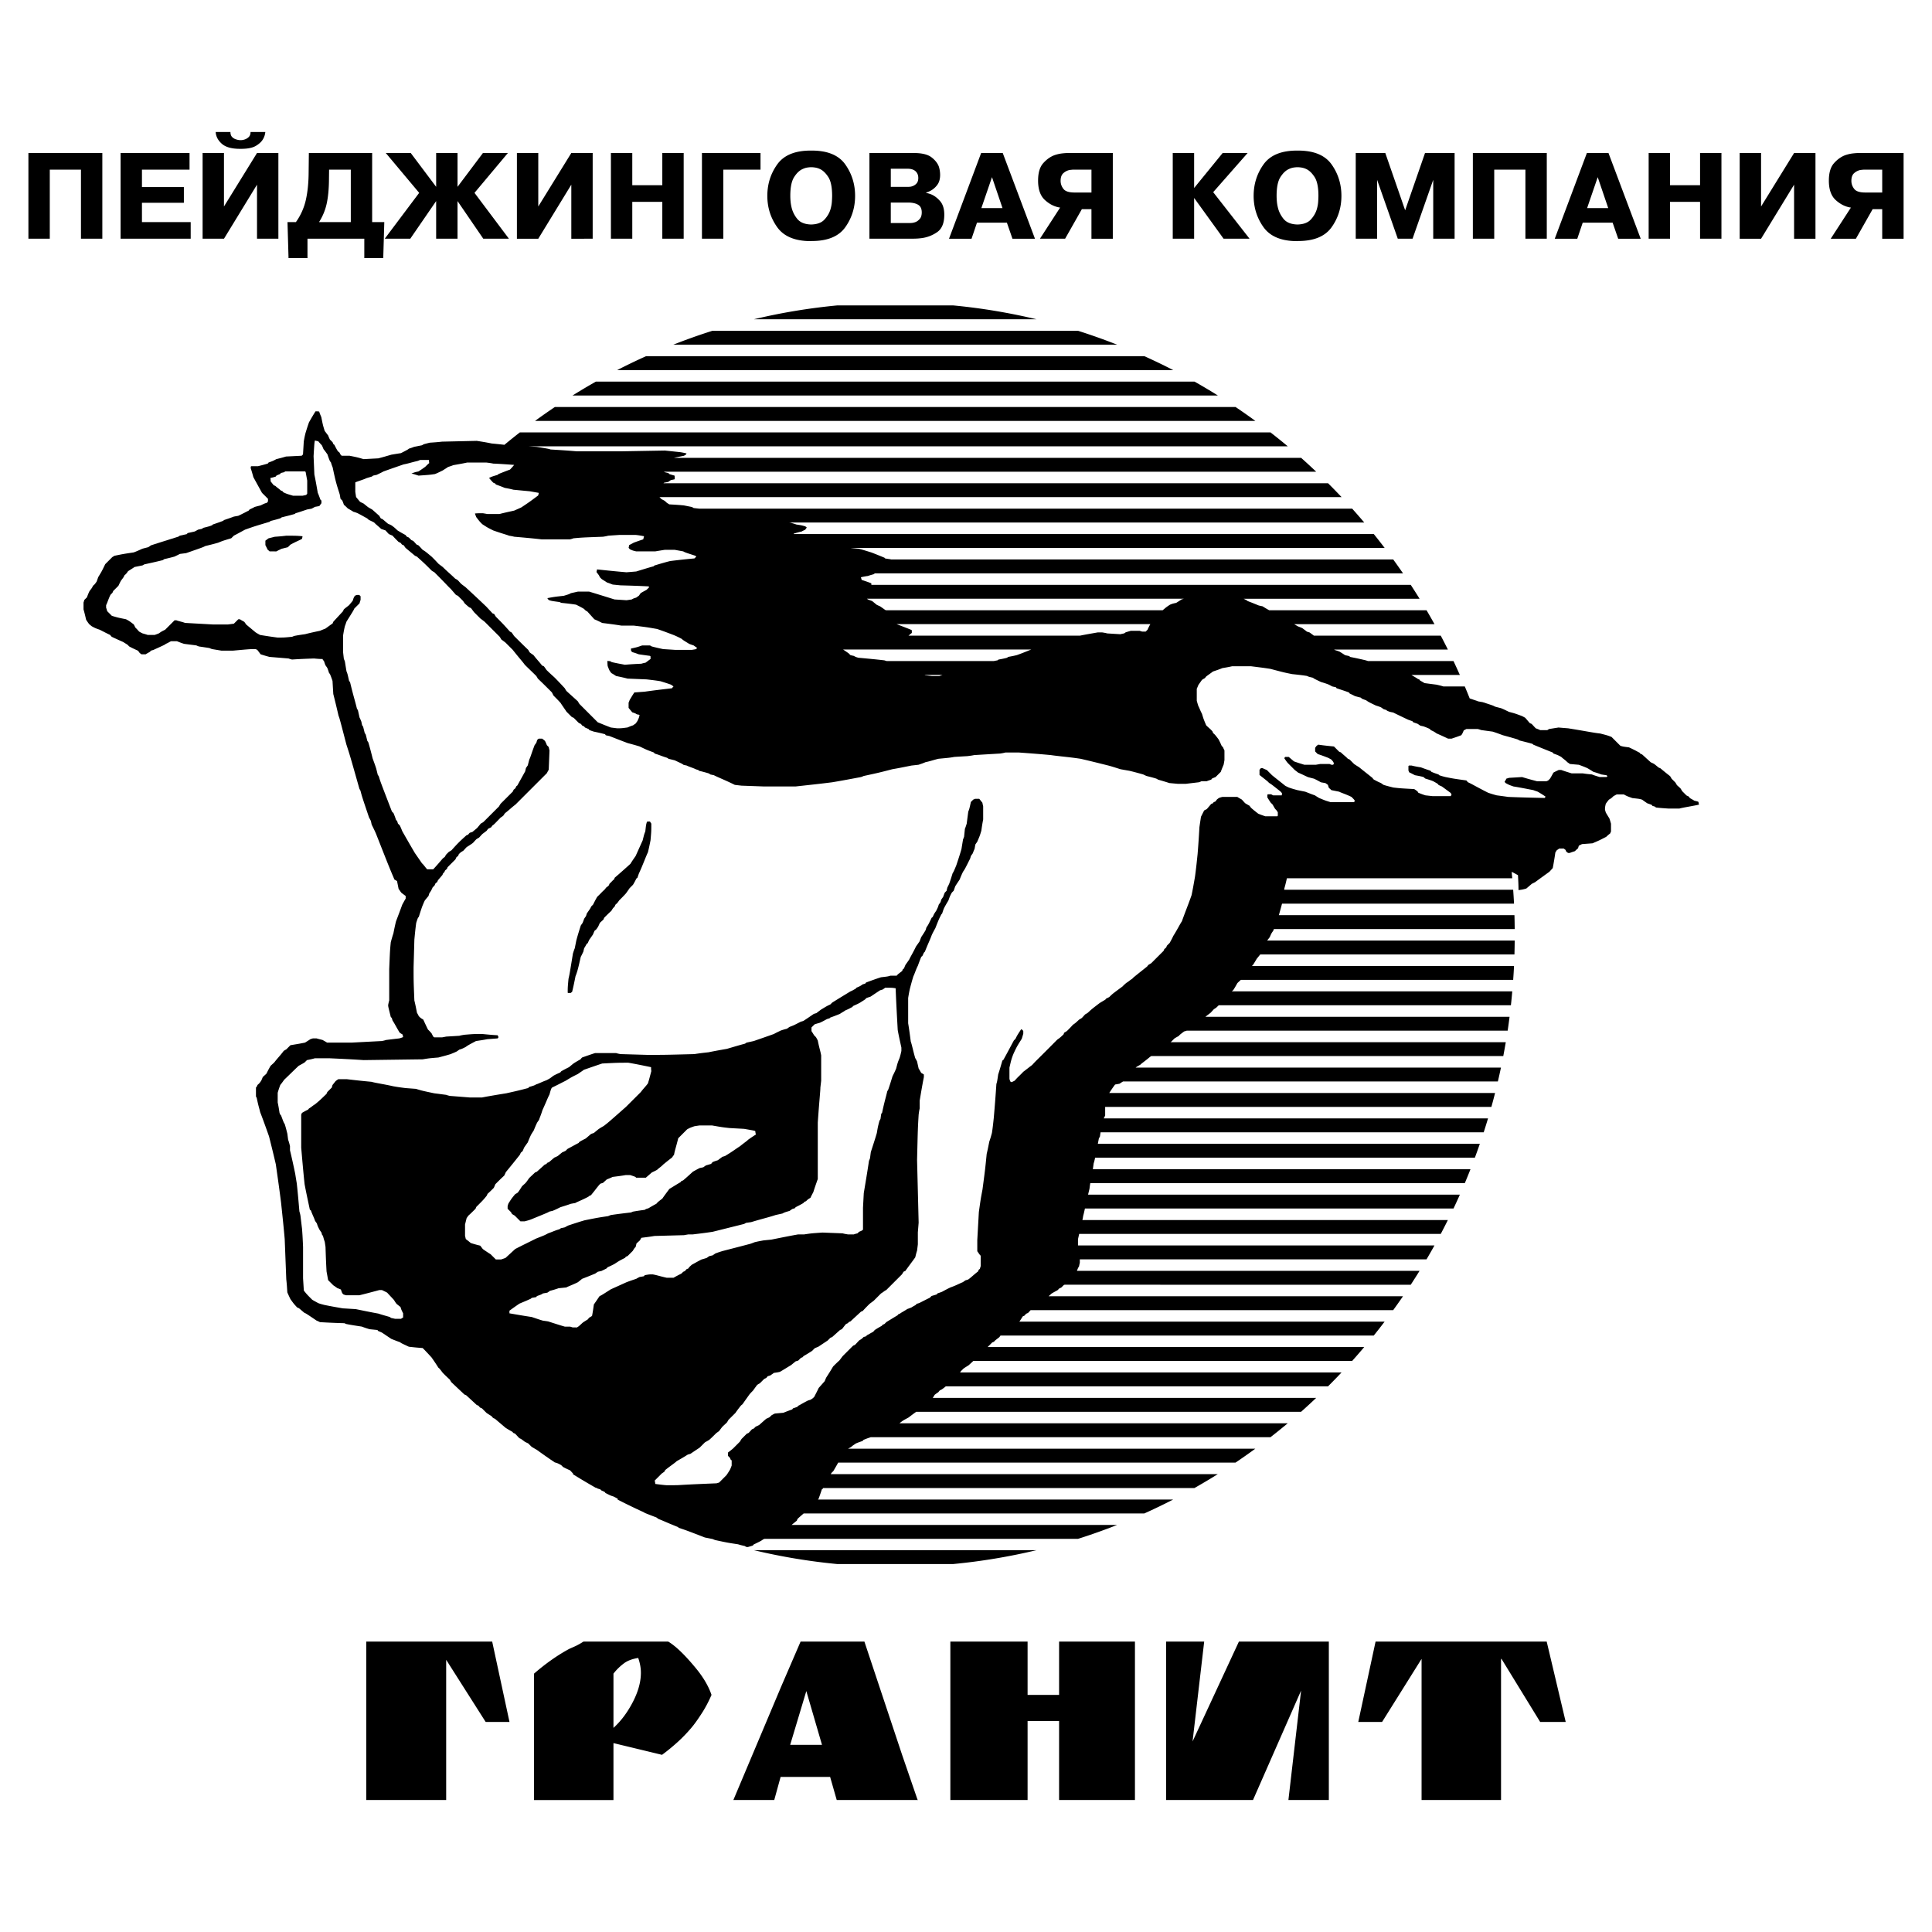
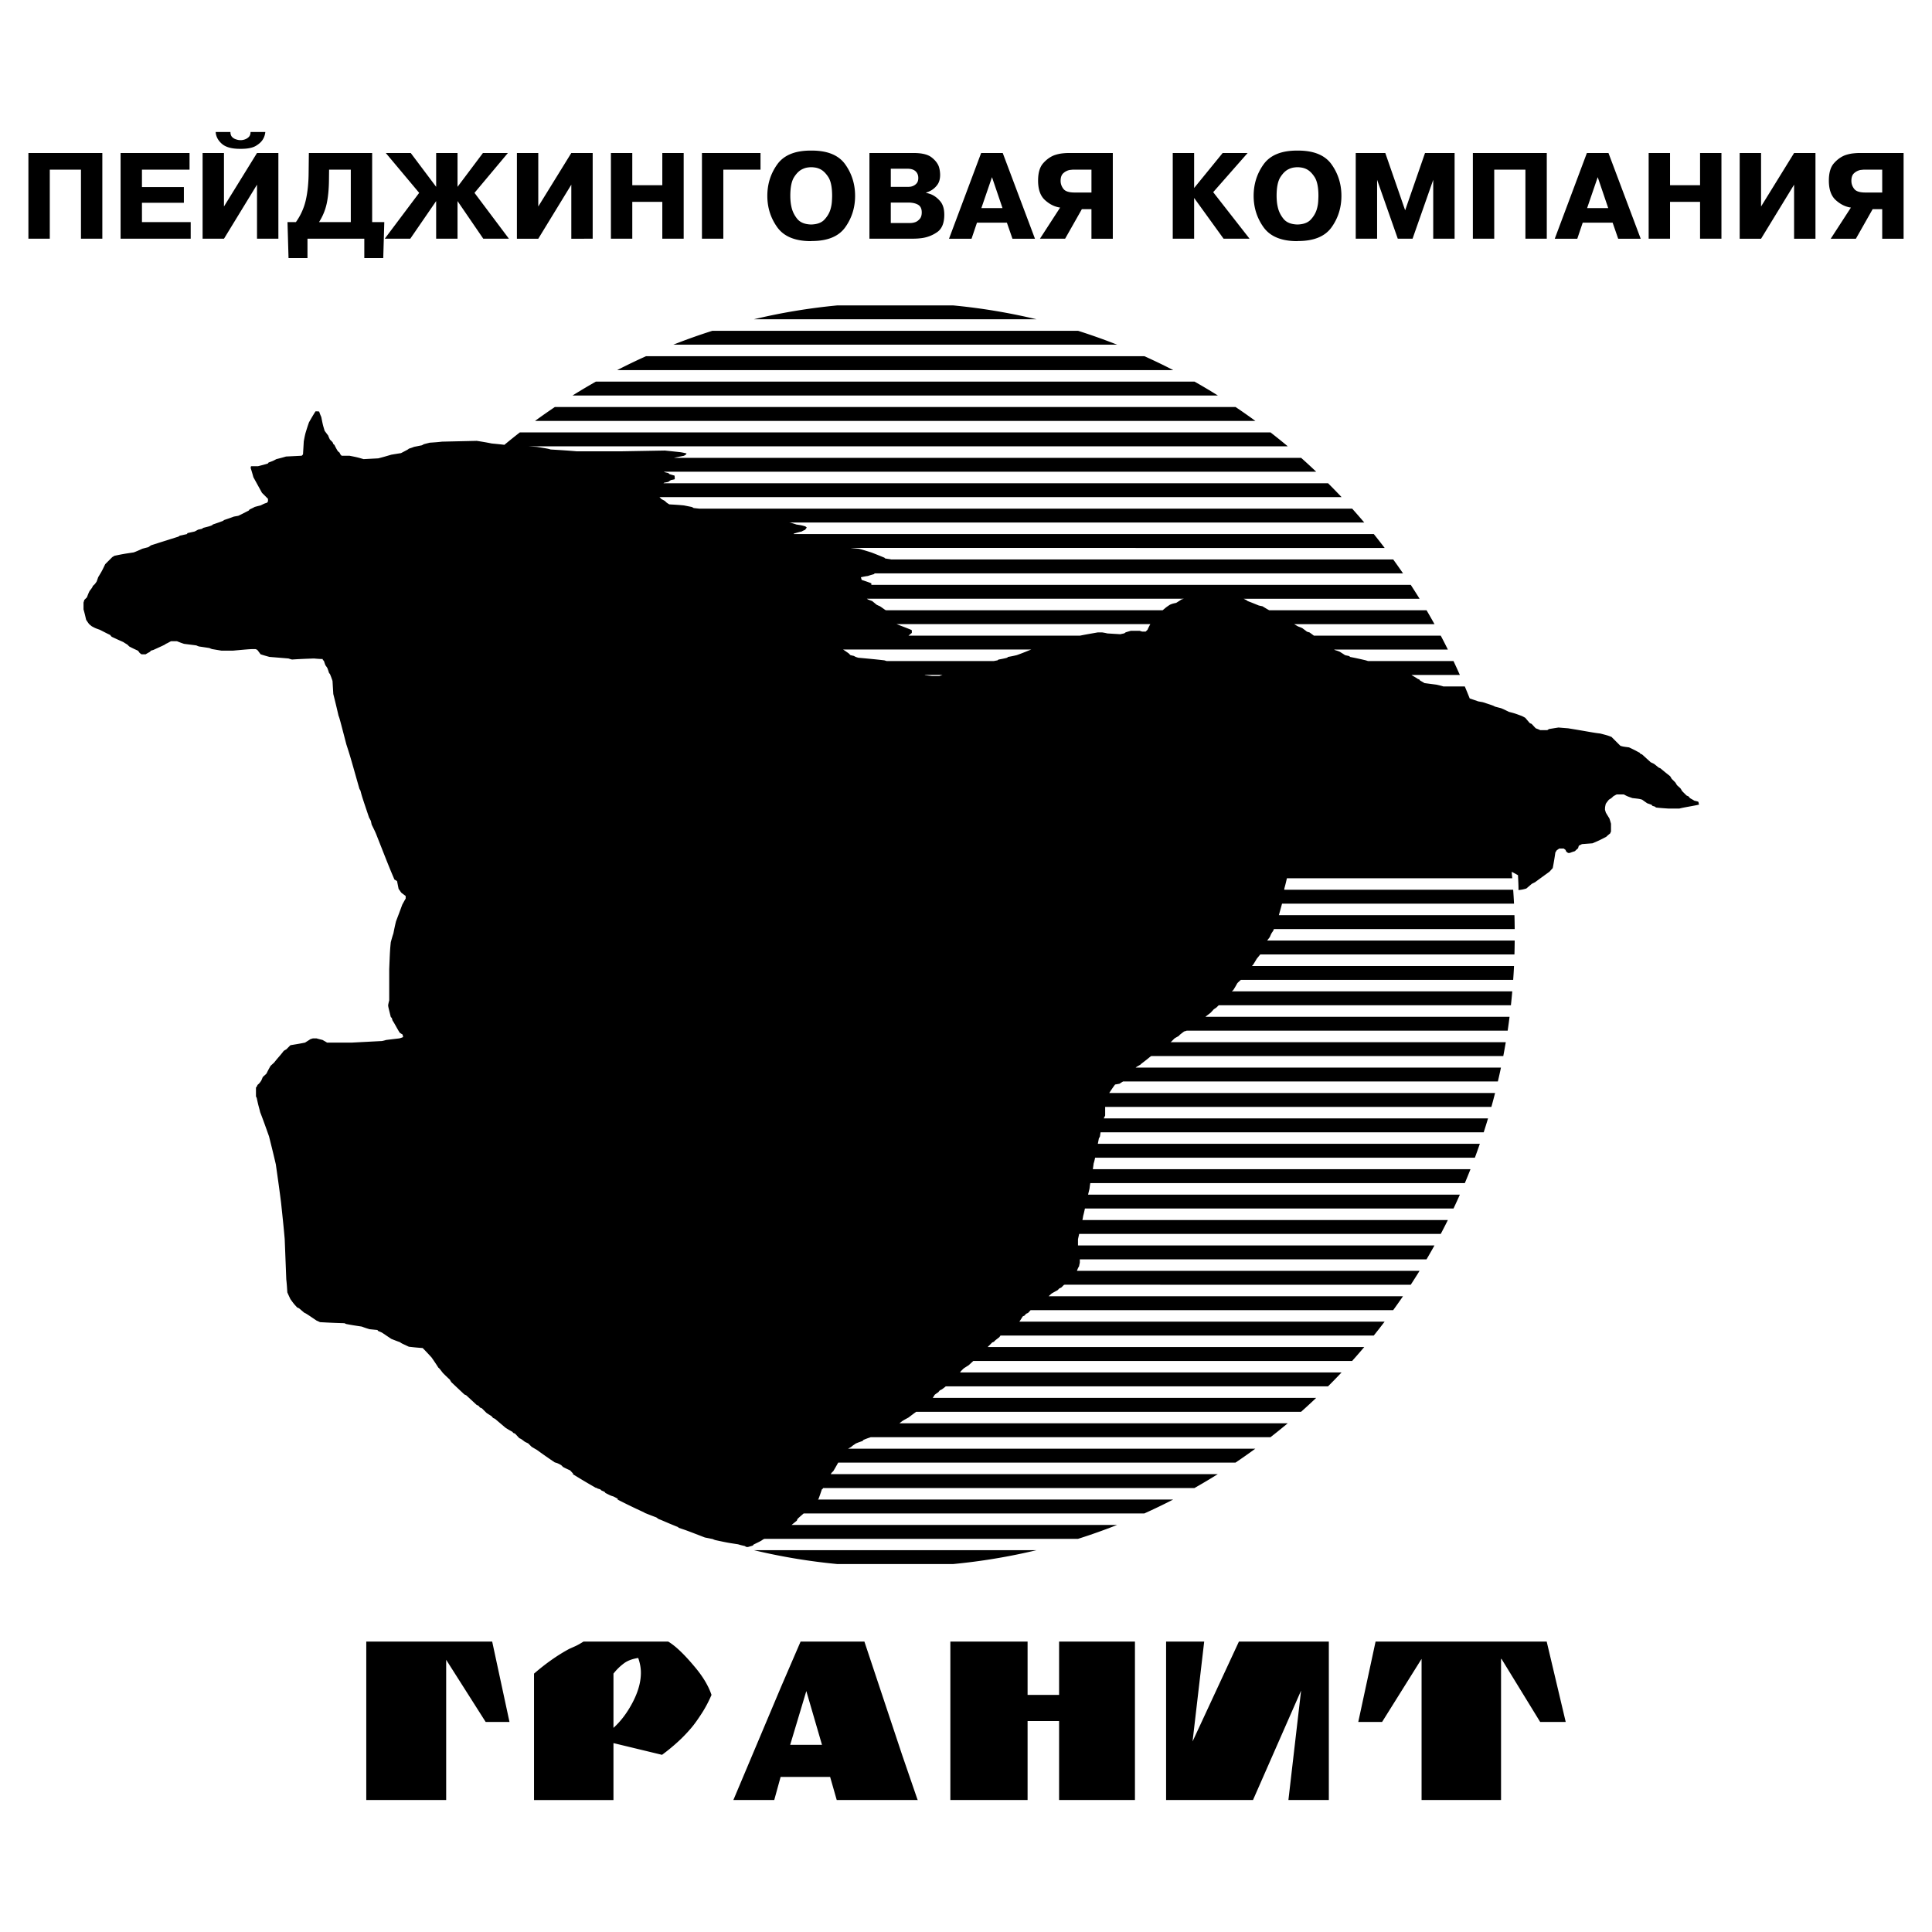
<svg xmlns="http://www.w3.org/2000/svg" width="2500" height="2500" viewBox="0 0 192.756 192.756">
  <g fill-rule="evenodd" clip-rule="evenodd">
-     <path fill="#fff" d="M0 0h192.756v192.756H0V0z" />
    <path d="M67.17 34.39h44.289a60.705 60.705 0 0 0-3.9-1.386H71.071c-1.321.418-2.62.882-3.901 1.386zm7.249 119.944l-.078-.078c-.234-.053-.469-.104-.704-.182-1.042-.156-1.042-.156-2.268-.418a1.845 1.845 0 0 1-.261-.104c-.261-.053-.521-.105-.782-.156-1.825-.705-1.825-.705-2.607-.965a2.868 2.868 0 0 0-.078-.078c-1.304-.521-1.643-.705-1.903-.783a4.996 4.996 0 0 1-.261-.182c-.365-.131-.756-.287-1.147-.443a.576.576 0 0 0-.108-.07c-.248-.113-.494-.229-.741-.344l-.011-.004c-.002 0-.003-.002-.005-.004a63.74 63.74 0 0 1-1.891-.932h.137a.446.446 0 0 0-.067-.027c-.078-.078-.078-.078-.443-.262-.261-.078-.261-.078-.782-.338-.026-.027-.052-.053-.079-.105a3.907 3.907 0 0 0-.338-.156l-.104-.104a2.553 2.553 0 0 0-.261-.078 3.87 3.87 0 0 0-.12-.078h-.067a64.143 64.143 0 0 1-2.331-1.387h.092c-.105-.111-.213-.236-.338-.361-.234-.104-.469-.207-.704-.338l-.182-.184c-.339-.182-.339-.182-.6-.26l-.008-.006h-.024a60.183 60.183 0 0 1-1.797-1.256 17.344 17.344 0 0 1-.517-.303l-.339-.338c-.104-.053-.234-.105-.365-.184-.339-.26-.339-.26-.521-.338-.13-.131-.261-.287-.417-.443a1.055 1.055 0 0 0-.183-.078c-.026-.027-.052-.053-.078-.105a9.806 9.806 0 0 1-.704-.416c-.339-.287-.678-.574-1.042-.887-.052-.025-.104-.053-.183-.078-.052-.053-.104-.104-.157-.182-.156-.105-.339-.209-.521-.34l-.443-.443c-.052-.025-.104-.053-.183-.078-.052-.053-.104-.104-.156-.182a1.055 1.055 0 0 0-.183-.078l-1.043-.965a1.076 1.076 0 0 0-.182-.078l-1.303-1.227a2.284 2.284 0 0 1-.157-.26 17.004 17.004 0 0 1-.704-.678c-.339-.443-.339-.443-.443-.521-.208-.34-.443-.678-.678-1.018-.287-.312-.574-.625-.887-.938a25.233 25.233 0 0 1-1.381-.131c-.782-.365-.782-.365-.86-.443a20.737 20.737 0 0 1-.886-.338l-.938-.627a5.638 5.638 0 0 0-.365-.156.333.333 0 0 1-.078-.104c-.261-.025-.521-.053-.782-.078a8.544 8.544 0 0 1-.782-.262c-.521-.078-1.042-.156-1.564-.26-.052-.025-.104-.053-.183-.078a72.927 72.927 0 0 1-2.425-.105c-.104-.051-.208-.104-.338-.154-1.043-.705-1.043-.705-1.226-.783a70.636 70.636 0 0 1-.521-.443c-.052-.025-.104-.053-.183-.078-.339-.365-.339-.365-.678-.834-.104-.209-.208-.443-.313-.678-.026-.418-.052-.859-.104-1.303l-.157-4.016c-.104-1.199-.235-2.424-.365-3.648-.156-1.252-.339-2.529-.521-3.807-.209-.912-.443-1.852-.678-2.789-.287-.809-.573-1.617-.887-2.426-.078-.365-.156-.521-.339-1.406-.025-.053-.052-.105-.078-.156v-.887c.078-.078.078-.078.157-.262.182-.156.182-.156.365-.416.052-.105.104-.234.156-.365.104-.105.235-.209.365-.34.13-.26.261-.521.417-.781.104-.104.234-.209.365-.34.339-.441.678-.781.938-1.146.078-.053.156-.104.261-.156l.417-.418c.469-.078.964-.156 1.46-.26.156-.104.338-.209.521-.338.078-.027.156-.053.26-.08h.365c.182.053.391.105.6.156.13.08.287.158.443.262h2.503c.99-.053 1.981-.104 2.972-.156.13-.025.261-.053.417-.105.417-.051.86-.104 1.304-.156.13-.025.26-.078.391-.129 0-.078-.026-.156-.052-.262-.079-.051-.183-.104-.287-.182-.365-.6-.521-.939-.704-1.199a3.102 3.102 0 0 1-.078-.262 4.906 4.906 0 0 1-.104-.104c-.261-1.043-.261-1.043-.261-1.199.026-.131.052-.287.104-.443v-3.129c.079-1.902.079-1.902.157-2.685.078-.287.156-.573.261-.886.078-.391.156-.782.26-1.199.208-.547.417-1.095.625-1.668.104-.182.209-.391.339-.599v-.261c-.13-.104-.287-.209-.443-.339-.078-.104-.156-.235-.261-.365l-.156-.782a2.22 2.22 0 0 0-.261-.156c-.521-1.226-.521-1.226-1.825-4.536-.13-.312-.287-.625-.443-.938-.026-.104-.052-.234-.079-.365-.052-.104-.104-.208-.182-.339-.704-2.085-.704-2.085-.86-2.685-.026-.052-.052-.104-.104-.183-.938-3.311-.938-3.311-1.303-4.432-.678-2.607-.678-2.607-.782-2.867a85.083 85.083 0 0 0-.522-2.164c-.026-.417-.052-.86-.078-1.304a7.823 7.823 0 0 0-.261-.704l-.079-.079c-.052-.156-.104-.338-.182-.521-.053-.078-.104-.157-.183-.261-.052-.13-.104-.287-.156-.443a.359.359 0 0 0-.104-.078c0-.026 0-.053-.026-.104-.287 0-.574-.026-.86-.052-.73.025-1.46.052-2.19.104-.104-.026-.208-.052-.339-.104-.626-.053-1.251-.105-1.903-.157a15.344 15.344 0 0 1-.887-.261c-.104-.13-.208-.286-.338-.443-.053-.026-.104-.052-.183-.078-.521 0-.521 0-2.242.156h-1.146l-.939-.156c-.078-.026-.156-.052-.261-.104-.338-.052-.678-.104-1.042-.157a1.732 1.732 0 0 1-.261-.104c-.391-.052-.808-.104-1.225-.157a7.701 7.701 0 0 1-.704-.26h-.6c-.182.078-.261.156-.521.26-.078.079-.078.079-1.225.6a3.185 3.185 0 0 1-.261.078.359.359 0 0 0-.078.104c-.13.078-.287.156-.443.26h-.417c-.052-.025-.104-.078-.182-.13-.053-.078-.105-.156-.183-.235-.287-.13-.574-.26-.86-.417a36.3 36.3 0 0 0-.183-.182c-.13-.079-.26-.157-.417-.261a38.213 38.213 0 0 1-1.146-.521 1.15 1.15 0 0 1-.157-.183c-.338-.156-.678-.339-1.042-.521-.443-.156-.443-.156-.782-.339-.078-.052-.157-.13-.261-.208-.104-.13-.208-.287-.312-.443-.078-.338-.156-.678-.261-1.042v-.678c.026-.078.052-.157.078-.261l.261-.261c.078-.208.156-.417.261-.626.261-.338.261-.338.339-.521.182-.157.182-.157.365-.417.052-.13.104-.286.157-.443.365-.6.365-.6.704-1.303l.704-.704c.052-.026.131-.078.209-.13.886-.182.886-.182 1.929-.339.287-.104.574-.235.86-.365.183-.052.391-.104.6-.157.078-.052.156-.104.261-.182.886-.287 1.799-.574 2.711-.86a.562.562 0 0 0 .157-.104l.704-.156a.359.359 0 0 0 .078-.104l.704-.156c.104-.052.208-.104.339-.183.104-.026.234-.052.365-.078a.544.544 0 0 0 .156-.104c.625-.157.625-.157.886-.261l.079-.079c.312-.104.625-.208.964-.339a.562.562 0 0 0 .157-.104c.312-.104.625-.208.964-.339.131-.026.287-.052.443-.079.339-.156.678-.338 1.042-.521a.359.359 0 0 0 .078-.104c.157-.078.339-.156.522-.261.183-.052.391-.104.599-.156.365-.182.365-.182.625-.261.026-.026.053-.078.104-.13v-.261l-.6-.6-.86-1.563a15.344 15.344 0 0 0-.261-.887v-.156l.052-.052h.678c.313-.079.625-.157.965-.261a.359.359 0 0 0 .078-.104c.443-.157.443-.157.782-.339.313-.078.625-.156.964-.261l1.564-.078.13-.13c.026-.417.052-.86.078-1.304.052-.287.104-.573.182-.86.104-.339.209-.678.339-1.042.208-.365.417-.73.652-1.095.104 0 .234 0 .365.026.052.183.131.365.209.547.156.782.156.782.338 1.382.105.13.208.286.339.443.052.13.104.261.183.417l.261.261c.025.052.052.104.078.183a.359.359 0 0 0 .104.078c.104.208.208.417.339.625.052.052.104.104.182.156.079.183.079.183.209.313h.782c.782.157.782.157 1.407.339l1.46-.078c.417-.104.86-.235 1.304-.365.312-.053.625-.104.965-.156.703-.365.703-.365.782-.443.156-.052.338-.104.521-.183l.782-.156c.053-.026.104-.052.183-.104.183-.052.391-.104.6-.156.391-.026.809-.052 1.226-.104l3.467-.078c.496.078.991.156 1.486.261.424.04.848.081 1.271.133.506-.421 1.02-.832 1.539-1.237h74.899c.58.453 1.154.914 1.719 1.386H52.717l.847.057c1.121.183 1.121.183 1.381.261.861.052 1.721.104 2.607.183h4.354l4.432-.078 1.486.156c.208.026.443.079.678.13a.555.555 0 0 0-.079.131c-.052.026-.104.052-.183.104-.332.067-.663.132-.995.206h62.568c.51.454 1.012.917 1.506 1.386H66.234l.104.05c.104.026.208.053.339.079l.104.104c.156.052.339.104.521.157.026.312.026.312 0 .365-.104.026-.235.052-.365.078-.078.052-.156.104-.261.183-.13.026-.261.052-.417.078a.398.398 0 0 1-.064.055h66.306a65.4 65.4 0 0 1 1.35 1.386H65.798l.201.201c.104.052.208.104.339.183.183.182.183.182.443.339.469.026.964.052 1.459.104l.783.156c.052.026.104.052.182.104l.549.061h65.153c.408.456.812.918 1.207 1.386H78.735l.116.013c.182.053.391.104.599.183.521.079.521.079.887.183a.69.69 0 0 1 .156.13c-.052.052-.104.13-.156.208-.104.052-.234.104-.365.183-.261.052-.521.13-.782.208v.041h57.874c.367.457.729.919 1.084 1.386H84.902l.023.007.782.078c.391.104.808.234 1.225.365.417.157.86.339 1.304.521l.078.079c.156.026.339.052.521.078l.062.021h50.104c.332.457.658.919.979 1.386H87.272a6.547 6.547 0 0 0-.079.08c-.182.052-.391.104-.599.182a6.64 6.64 0 0 0-.704.13c.026.078.052.157.078.261.313.104.626.208.964.339 0 .05 0 .099.006.156h53.813c.299.458.592.92.881 1.386h-17.555c.32.156.334.17.395.23.363.13.729.287 1.121.443.104.026.234.052.363.078.359.219.504.306.674.397h15.697c.27.458.533.921.793 1.386h-14.004c.127.074.254.149.387.224.129.052.287.104.443.183.129.104.285.208.441.339.08.026.158.052.262.078.137.098.287.209.441.325h12.654c.242.458.48.92.711 1.386h-11.34l.035.036c.156.052.34.104.521.183.156.104.34.208.521.338.105.026.234.053.365.079a.53.53 0 0 1 .156.104 33.6 33.6 0 0 1 1.564.339l.215.07h8.523c.217.458.428.921.635 1.386h-4.83c.244.156.525.302.592.369.053.026.105.052.184.078.025.026.051.052.078.104.131.078.287.156.443.261.391.052.781.104 1.199.156.23.052.463.104.695.18h2.133c.166.396.33.794.488 1.194.285.095.57.195.854.294.131.026.287.052.443.079 1.043.339 1.043.339 1.227.443.182.052.391.104.598.156.262.104.521.234.783.365.6.157.6.157 1.303.417.105.053.209.104.34.183.131.156.287.338.443.521.051.026.104.052.182.078.131.13.26.287.418.443.129.052.285.104.443.183h.703a.551.551 0 0 0 .156-.104c.312-.052.625-.104.965-.156.312.026.625.052.965.078 2.084.339 2.502.443 3.205.521.705.182.705.182 1.121.339l.887.886c.262.079.262.079.861.157.781.365.859.443 1.041.521a.36.36 0 0 1 .08.104c.051.026.104.052.182.078l.859.782c.105.052.236.104.365.183.131.104.262.209.418.339.053.026.104.052.182.078.312.261.627.521.965.782.053.078.104.156.156.261l.365.365c.053.078.105.157.156.261.105.104.234.208.365.339.053.078.104.156.156.261l.443.443c.053.026.105.052.182.078.053.052.105.104.158.183.129.078.285.156.441.26.34.079.34.079.418.131 0 .078.025.156.053.261-.549.13-1.59.286-1.955.391h-1.121c-.393-.026-.809-.052-1.227-.104a2.868 2.868 0 0 0-.078-.078 3.273 3.273 0 0 0-.26-.078c-.025-.026-.053-.052-.078-.104-.131-.052-.287-.104-.443-.157-.156-.104-.34-.234-.521-.365-.262-.079-.262-.079-.965-.156-.521-.183-.521-.183-.859-.365h-.705a4.502 4.502 0 0 0-.338.183c-.184.183-.184.183-.443.339-.104.13-.209.261-.312.417-.078.339-.078.339-.078.6.025.079.051.157.078.261.104.182.234.391.363.599.053.157.105.339.158.522v.782a1.055 1.055 0 0 0-.078.183c-.131.104-.262.208-.393.339-.703.365-.703.365-1.381.652l-1.043.079-.312.156c-.025.078-.053.156-.078.261a3.01 3.01 0 0 0-.312.286c-.156.052-.34.104-.521.183h-.156c-.053-.026-.105-.078-.184-.13-.025-.052-.051-.104-.078-.182-.051-.026-.104-.078-.182-.13h-.443c-.078.052-.156.104-.262.183-.025.052-.078.13-.129.208a30.542 30.542 0 0 1-.262 1.564c-.104.104-.209.235-.338.365-.471.339-.939.678-1.434 1.043l-.314.156c-.182.157-.363.313-.547.469-.365.104-.365.104-.781.157 0-.495-.027-.991-.053-1.486a11.028 11.028 0 0 0-.574-.312l-.055-.009c.02.208.039.417.057.625h-22.482c-.074.325-.15.651-.25 1-.008.049-.014.099-.021.148h22.846c.033.46.062.923.084 1.386h-23.145c-.1.379-.207.76-.316 1.148h23.504c.014.461.021.923.025 1.386h-24.023c-.025.062-.049.123-.074.181-.184.261-.184.261-.34.626-.078.104-.156.208-.26.339l-.002.004h24.699c-.004.462-.012.925-.025 1.386h-25.363c-.115.145-.232.29-.352.435a17.81 17.81 0 0 1-.365.6l-.113.114h26.15c-.021.463-.051.924-.084 1.385H123.8c-.107.102-.229.205-.348.326-.131.234-.26.469-.416.703a.344.344 0 0 1-.105.078l-.02.041h27.967c-.039.465-.084.926-.135 1.387h-29.15l-.252.242c-.078.051-.156.104-.234.154-.104.105-.209.236-.34.365-.166.123-.334.252-.5.387h30.342a58.48 58.48 0 0 1-.189 1.387h-32.023c-.078.025-.156.053-.262.078-.443.34-.443.34-.521.443-.129.078-.287.156-.443.26l-.338.34-.055.027h33.455c-.08.463-.162.926-.25 1.385H114.86l-.113.074c-.625.521-.887.678-.965.781-.129.078-.285.156-.443.262l-.031.031h36.443c-.098.465-.199.926-.309 1.387h-37.393c-.117.066-.234.146-.354.225-.129.025-.285.051-.441.078-.209.273-.42.596-.586.846h38.496c-.117.465-.24.926-.369 1.387h-38.533v.869a1.32 1.32 0 0 1-.104.182c-.008.033-.018.064-.027.098h38.33c-.139.463-.283.926-.432 1.385h-38.227l-.062.422a1.32 1.32 0 0 1-.104.182l-.105.545h38.113c-.16.465-.326.928-.496 1.387h-37.889c-.066.316-.092.4-.145.57-.025.188-.053.381-.08.578h37.676c-.182.465-.371.926-.564 1.387h-37.367c-.027.15-.047.299-.08.564-.051.207-.098.4-.141.584h37.094c-.205.465-.418.926-.635 1.385h-36.773c-.074.338-.127.574-.172.717a5.437 5.437 0 0 1-.08.432h36.463c-.232.465-.469.928-.711 1.387H107.67l-.119.527v.621h35.568c-.26.465-.523.928-.795 1.387h-34.59v.338a6.27 6.27 0 0 0-.078.365c-.078.117-.098.146-.211.445h34.186a77.2 77.2 0 0 1-.881 1.387l-34.529-.002c-.025.008-.049.014-.076.021l-.262.26c-.053.027-.104.053-.182.078l-.184.184c-.182.104-.391.209-.6.338-.1.09-.197.18-.297.268h35.357c-.32.467-.646.93-.979 1.387h-36.174c-.078.086-.158.18-.254.275-.053.025-.104.053-.182.078-.053.053-.105.104-.158.182a1.204 1.204 0 0 1-.182.08c-.104.156-.209.338-.338.52l-.02.014h36.453c-.355.467-.717.93-1.084 1.387h-37.24a3.5 3.5 0 0 1-.117.164c-.443.34-.443.34-.521.443a1.104 1.104 0 0 1-.184.078l-.461.463h37.574c-.396.467-.799.93-1.207 1.385H97.108l-.457.422c-.156.104-.338.207-.521.338l-.261.26c-.028.043-.056.084-.083.129h38.06c-.443.469-.893.932-1.35 1.387H94.353l-.049.049c-.339.262-.339.262-.521.34a1.089 1.089 0 0 0-.156.182c-.104.078-.234.156-.365.262a2.438 2.438 0 0 0-.157.26c-.018.02-.037.037-.056.057h38.266c-.494.471-.996.934-1.506 1.387H91.405c-.25.184-.5.369-.75.564-.183.104-.391.209-.6.338a9.677 9.677 0 0 0-.319.246h38.739c-.564.471-1.137.934-1.717 1.385H86.865l-.016.012c-.235.078-.47.156-.704.262a.359.359 0 0 0-.078.104c-.235.078-.47.156-.704.262-.078.078-.261.156-.443.338-.16.086-.245.133-.309.172h40.629a58.38 58.38 0 0 1-1.975 1.387H83.629c-.155.273-.313.551-.483.84-.052.053-.104.105-.183.182l-.076.127h38.614c-.766.479-1.543.939-2.33 1.387H82.124a1.33 1.33 0 0 0-.021.051.327.327 0 0 1-.104.078c-.104.314-.208.627-.339.965-.021.021-.037.037-.05.055h35.437a61.22 61.22 0 0 1-2.873 1.385h-33.99c-.194.172-.439.373-.608.543a1.22 1.22 0 0 0-.078.182c-.174.137-.348.279-.522.424h32.478c-1.281.506-2.58.969-3.9 1.387H76.278l-.116.041c-.261.182-.261.182-.965.521a.333.333 0 0 0-.078.104c-.156.053-.339.104-.521.156-.048-.019-.1-.019-.179-.019zm12.074-94.599l.102.074c.13.052.261.104.417.156.13.104.287.235.443.365.104.052.208.104.338.156.157.104.339.235.521.365l.083.032H116l.287-.241c.129-.104.285-.208.443-.312.26-.104.26-.104.625-.183.156-.104.338-.208.521-.339l.238-.074-31.621.001zm2.961 2.535c1.467.564 1.474.57 1.519.615v.261c-.1.08-.214.174-.332.272h17.115c.525-.105.881-.167 1.779-.325h.416c.156.026.34.052.521.104.418.026.861.052 1.305.078.104-.026.234-.052.363-.078a.518.518 0 0 0 .156-.104c.158-.052.34-.104.521-.156h.887c.078.025.156.052.262.078h.338l.184-.183c.139-.312.219-.451.281-.563l-25.315.001zm-5.337 2.534c.183.119.366.248.548.375l.182.182c.104.026.209.053.339.079.183.104.183.104.443.182.86.079 1.721.157 2.607.261.07.023.14.046.228.07h10.684c.117-.023.236-.047.375-.07.027-.026.053-.052.105-.079.287-.052.572-.104.859-.183l.078-.078c.287-.052.574-.104.887-.183.797-.288 1.182-.463 1.438-.557l-18.773.001zm8.13 2.534c.027.009.055.019.082.03.209.026.443.052.678.078h.704c.106-.035.211-.07.317-.108h-1.781zm-8.694-36.869c-2.84.271-5.626.734-8.344 1.386h28.21a60.144 60.144 0 0 0-8.344-1.386H83.553zm-19.104 5.07c-.971.438-1.93.899-2.874 1.386h55.479a61.305 61.305 0 0 0-2.875-1.386h-49.73zm-4.997 2.534c-.788.445-1.565.907-2.331 1.386h64.387a61.323 61.323 0 0 0-2.33-1.386H59.452zm-4.095 2.534c-.667.45-1.327.911-1.976 1.386h71.867a59.905 59.905 0 0 0-1.977-1.386H55.357zM75.209 154.66a60.47 60.47 0 0 0 8.344 1.387h11.522c2.84-.27 5.625-.736 8.344-1.387h-28.21z" />
-     <path d="M57.136 132.438a3.125 3.125 0 0 0-.261-.08h-.521c-.547-.156-1.095-.338-1.668-.521a24.59 24.59 0 0 0-.521-.076c-.365-.105-.73-.236-1.121-.365-.73-.105-1.46-.236-2.216-.365v-.262c.313-.234.652-.469.991-.703.365-.156.755-.312 1.147-.496l.078-.078c.13-.025.287-.051.443-.078a.35.35 0 0 0 .079-.104c.443-.156.443-.156.599-.262.13-.025.287-.051.443-.078.078-.051.156-.104.261-.182.287-.078.574-.156.86-.262.261-.025.522-.051.782-.078.104-.078.626-.26 1.147-.521.131-.104.261-.207.417-.338.417-.156.86-.34 1.303-.521.078-.053.157-.104.261-.182.104-.027.235-.053.365-.08.156-.078.338-.156.521-.26a.378.378 0 0 0 .079-.104c.235-.105.469-.209.704-.34.521-.338.521-.338 1.043-.6a.359.359 0 0 0 .078-.104c.052-.027.104-.053.183-.078l.521-.521c.157-.262.157-.262.287-.393.026-.104.053-.207.079-.338.104-.104.235-.209.365-.34.026-.078.079-.156.13-.234.417-.051.86-.104 1.304-.182.964-.025 1.955-.053 2.945-.078.13-.025.287-.053.443-.078h.443c.652-.078 1.304-.156 1.981-.262l3.128-.781c.052-.025.104-.053.182-.105.157-.025.339-.051.521-.076 1.121-.34 1.903-.521 2.425-.705.234-.053.469-.104.704-.156.183-.104.183-.104.704-.26.079-.053.157-.105.261-.184.078-.025.157-.051.261-.078a.359.359 0 0 0 .078-.104c.261-.131.521-.262.782-.418a.35.35 0 0 0 .079-.104c.052-.027.104-.053.182-.078.183-.184.183-.184.443-.34.078-.182.182-.365.287-.572.13-.418.287-.861.443-1.305v-5.631c.156-2.268.26-3.127.26-3.492.026-.209.052-.443.079-.678v-2.529c-.079-.443-.183-.703-.339-1.486-.052-.104-.104-.209-.183-.338l-.183-.184c-.078-.129-.156-.26-.261-.416v-.365c.104-.105.208-.209.313-.312.156-.053.339-.105.521-.156.234-.105.469-.234.704-.365.078-.027.157-.053.261-.078.026-.027.052-.053.079-.078.312-.105.625-.234.964-.365.078-.078.443-.262.521-.34.443-.182.521-.26.704-.338.026-.027.052-.053.078-.105.235-.104.469-.207.704-.338.156-.105.339-.209.521-.34a.35.35 0 0 0 .079-.104c.13-.053.287-.104.443-.156.312-.209.625-.418.938-.625.078-.027.157-.053.261-.078.079-.053.157-.105.261-.184.704 0 .704 0 1.043.053.052 1.381.13 2.764.208 4.17.104.574.234 1.148.365 1.748v.338c-.052.234-.104.469-.182.705-.183.441-.183.441-.339 1.041-.104.262-.235.521-.365.783-.13.416-.261.859-.417 1.303a1.568 1.568 0 0 1-.104.184c-.156.678-.261.938-.521 2.162a2.868 2.868 0 0 1-.078.078c-.026.158-.052.34-.078.521a1.491 1.491 0 0 1-.104.184c-.156.6-.156.6-.261 1.225-.182.625-.391 1.252-.6 1.902-.025.184-.052.393-.078.6-.026.078-.052.158-.104.262-.157 1.068-.339 2.137-.521 3.232l-.078 1.459v2.191c-.13.104-.13.104-.391.207l-.156.156c-.104.027-.234.053-.365.105h-.6c-.156-.027-.339-.053-.521-.105l-2.007-.078c-1.121.078-1.121.078-1.825.184h-.6c-.886.156-1.772.338-2.685.521-.261.025-.521.051-.782.078-.287.053-.573.104-.887.182-.13.053-.261.105-.417.156-.886.234-1.799.471-2.711.705a9.18 9.18 0 0 0-.782.26c-.078.053-.156.105-.261.184-.104.025-.208.051-.339.078a4.996 4.996 0 0 0-.261.182c-.156.053-.339.105-.521.156-.312.156-.625.34-.964.521-.261.234-.261.234-.339.365-.052.025-.104.053-.182.078a1.178 1.178 0 0 0-.157.182 1.251 1.251 0 0 1-.182.08l-.183.182c-.261.131-.521.26-.782.416h-.678c-.704-.156-.965-.26-1.408-.338-.339 0-.339 0-.782.078a.359.359 0 0 0-.078.104c-.13.027-.287.053-.443.078-.104.053-.208.105-.338.184-.313.104-.626.209-.965.338-.521.236-1.043.471-1.564.705-.938.6-.938.6-1.121.678-.183.26-.365.547-.574.834-.052.365-.104.756-.182 1.146a2.117 2.117 0 0 1-.261.156c-.052.053-.104.105-.156.184-.156.104-.339.207-.521.338-.391.365-.391.365-.573.471l-.421-.001zm-7.664-6.78a127.78 127.78 0 0 1-.521-.521 13.1 13.1 0 0 1-.782-.521c-.078-.104-.156-.209-.261-.338a11.728 11.728 0 0 1-.938-.262c-.156-.129-.313-.26-.495-.391a7.116 7.116 0 0 1-.078-.338v-1.121l.156-.627c.052-.078.104-.156.183-.26.234-.209.469-.443.704-.678.026-.053.052-.105.078-.184.704-.703.704-.703 1.043-1.121a1.22 1.22 0 0 0 .078-.182c.208-.182.417-.391.625-.6.052-.104.104-.234.157-.365.287-.287.573-.574.886-.859.052-.105.104-.209.156-.34.47-.572.938-1.146 1.408-1.746.026-.053.052-.104.078-.182.052-.053.104-.105.183-.158.052-.104.104-.234.157-.363.104-.156.234-.34.365-.521.104-.262.208-.521.339-.783.078-.129.157-.26.261-.416.104-.262.208-.521.339-.783.052-.078.104-.156.183-.26.078-.262.182-.443.338-.965.443-.965.521-1.225.704-1.564.052-.182.104-.391.183-.6a.359.359 0 0 0 .078-.104c.443-.209.887-.443 1.355-.678.6-.365.6-.365 1.225-.678.183-.131.391-.262.6-.418.6-.209 1.199-.416 1.824-.625 1.564-.078 1.564-.078 2.607-.078.756.129 1.512.287 2.268.443 0 .129 0 .26.026.391-.104.391-.208.809-.339 1.225-.183.262-.521.6-.704.861l-1.486 1.484c-1.772 1.564-1.772 1.564-2.216 1.904-.183.104-.365.207-.547.338-.13.105-.287.234-.443.365-.078.027-.182.053-.287.104-.157.131-.339.287-.521.443-.209.105-.417.209-.626.34a.359.359 0 0 0-.078.104c-.365.184-.73.393-1.121.6l-.183.184c-.104.051-.208.104-.339.156-.13.104-.286.234-.443.365-.104.051-.208.104-.338.156-.157.129-.339.287-.522.443-.052.025-.104.051-.182.078a.333.333 0 0 0-.078.104 1.055 1.055 0 0 1-.183.078l-.782.705c-.053.025-.104.051-.183.076-.183.184-.391.365-.6.574a5.45 5.45 0 0 1-.339.469c-.104.105-.235.209-.365.34-.13.209-.26.418-.417.625a1.977 1.977 0 0 1-.261.156c-.365.443-.365.443-.678.939a3.273 3.273 0 0 0-.078.26v.262c.104.104.208.209.339.338.026.053.052.105.104.184.079.051.157.104.261.156l.573.574h.417c.209-.053.417-.105.626-.184 1.72-.703 1.72-.703 1.824-.781.105-.027.209-.053.339-.078.26-.105.521-.234.782-.365.339-.105.678-.209 1.043-.34.13-.025.287-.053.443-.078.156-.104.6-.26 1.303-.625.078-.078.078-.078.261-.156.521-.627.678-.887.938-1.146.079-.027.156-.053.261-.08.104-.104.235-.207.365-.338.183-.078.391-.156.6-.26.417-.053.86-.105 1.304-.184h.443c.156.053.339.104.521.184a5.7 5.7 0 0 1 .079.078h.964c.183-.158.391-.34.6-.523.156-.076.339-.156.521-.26.183-.182.443-.338.6-.521.287-.234.574-.469.887-.703.052-.078.13-.184.208-.287.078-.443.156-.6.417-1.643l.886-.887c.287-.156.287-.156.73-.312.157-.025.339-.053.521-.078h1.226c1.043.182 1.043.182 1.747.26.469.027.964.053 1.46.08 1.042.182 1.042.182 1.121.234 0 .104.026.209.052.338-.261.156-.521.34-.782.521-.078.105-.339.262-.782.627-.521.338-.73.52-1.512.99-.078.025-.157.051-.261.078-.13.104-.287.207-.443.338-.156.053-.339.105-.521.184a1.089 1.089 0 0 0-.156.182c-.156.053-.339.104-.521.156-.078.053-.156.105-.261.184-.104.025-.234.051-.365.078-.208.104-.443.234-.678.365-.312.285-.625.572-.964.859-.052.025-.105.053-.183.078a.359.359 0 0 0-.078.104c-.365.209-.73.443-1.121.678-.235.314-.469.627-.704.965-.443.34-.443.34-.6.521-.261.131-.521.287-.782.443-.261.078-.261.078-.365.156-.391.053-.782.105-1.199.184-.052.025-.104.051-.182.078-.652.078-1.33.156-2.008.26-.078.027-.156.053-.26.105-1.043.156-1.043.156-2.346.416-.547.156-1.095.34-1.643.521-.104.053-.208.104-.339.182-.104.027-.234.053-.365.08a.52.52 0 0 0-.157.104c-.521.156-.704.26-1.147.416-.339.184-.339.184-1.199.521-.678.34-1.381.678-2.085 1.043l-.964.887a6.98 6.98 0 0 1-.443.156l-.523.001zm17.049 22.524c-.365-.025-.756-.078-1.147-.129 0-.105-.026-.209-.052-.34l.704-.703c.079-.053.157-.105.261-.184l.079-.156c.443-.365.964-.703 1.146-.887.365-.209.73-.416 1.095-.652.078-.025.157-.051.261-.076l.938-.627.522-.521c.13-.078.287-.156.443-.26.235-.209.469-.443.704-.678.078-.053.156-.105.261-.184.104-.129.208-.287.339-.441.13-.131.287-.262.443-.418.052-.078.104-.156.156-.262l.705-.703c.156-.234.338-.469.521-.703.052-.053.104-.105.182-.156.209-.314.443-.627.678-.965.104-.131.234-.262.365-.393.13-.182.261-.363.417-.572.079-.053.156-.105.261-.156l.443-.443c.052-.025.104-.053.183-.078.052-.053.104-.105.156-.184.078-.025.156-.051.261-.078.104-.078.234-.156.365-.26.182-.025.391-.053.599-.104.365-.209.73-.443 1.121-.678.13-.105.287-.236.443-.365.078-.027.157-.053.261-.078l.261-.262c.052-.025.104-.053.183-.078a.359.359 0 0 0 .078-.104c.287-.156.573-.34.86-.521l.261-.262c.104-.051.234-.104.365-.156l.938-.625c.079-.078.157-.156.261-.262.052-.025.104-.051.182-.078l.783-.703c.052-.025.104-.053.182-.078.13-.156.261-.34.417-.521.052-.025.104-.053.182-.078a.37.37 0 0 0 .079-.105c.052-.025.104-.051.182-.078l1.043-.963c.052-.027.104-.053.183-.078.208-.236.443-.471.677-.705.13-.104.287-.209.443-.338l.704-.705c.26-.156.339-.26.521-.338l1.564-1.564c.052-.078.104-.156.156-.26.053-.027.104-.053.183-.08.313-.441.651-.885.99-1.355.052-.207.104-.441.183-.678.026-.207.053-.416.078-.625v-1.199l.079-.965-.157-6.256c.078-3.207.078-3.207.157-4.51.026-.209.052-.418.104-.627v-.781c.13-.781.261-1.564.417-2.346v-.262c-.078-.051-.157-.104-.261-.156-.079-.129-.157-.285-.261-.443l-.157-.703c-.052-.104-.104-.209-.183-.338-.182-.6-.339-1.383-.443-1.643-.078-.6-.156-1.199-.261-1.826v-2.527c.052-.314.104-.627.183-.965.104-.392.209-.785.339-1.201.104-.184.261-.705.443-1.043.104-.287.209-.574.339-.887a.359.359 0 0 1 .104-.078c.052-.104.104-.208.157-.339l.104-.104c.339-.86.521-1.2.678-1.643.104-.234.235-.469.365-.704.339-.86.339-.86.6-1.381l.078-.079c.052-.156.104-.339.183-.521.13-.261.286-.521.443-.782.157-.443.157-.443.339-.782a36.3 36.3 0 0 0 .182-.183c.052-.13.104-.287.156-.443.13-.208.287-.443.443-.678.104-.261.209-.521.339-.782.183-.261.183-.261.704-1.303.026-.079.053-.156.078-.261.053-.078.104-.156.182-.261.053-.13.105-.287.184-.443.025-.13.051-.287.078-.443.051-.078.104-.157.182-.261.262-.6.262-.6.418-1.121.051-.365.104-.729.182-1.121v-1.303a8.208 8.208 0 0 1-.078-.365l-.312-.392h-.418a1.212 1.212 0 0 1-.182.079l-.235.235c-.156.704-.156.704-.261.964-.052.391-.104.782-.156 1.199-.052.156-.104.339-.182.521l-.079.782c-.026.078-.052.156-.104.261-.052.313-.104.626-.157.965-.156.547-.339 1.095-.521 1.642-.261.625-.261.625-.365.782-.104.339-.208.678-.339 1.043-.052.104-.104.235-.182.365-.026.104-.053.208-.079.339a36.3 36.3 0 0 0-.182.183c-.052.13-.104.26-.156.417-.053.078-.104.156-.183.261a3.185 3.185 0 0 0-.078.261c-.053.078-.104.156-.183.26-.079.261-.079.261-.261.626-.183.26-.183.26-.339.599-.026.026-.052.053-.104.078-.339.704-.339.704-.521.965a3.185 3.185 0 0 0-.078.261c-.13.235-.287.469-.443.704-.052.13-.104.26-.157.417-.104.156-.234.339-.365.521-.339.704-.521.964-.678 1.303-.104.157-.235.339-.365.521-.052.104-.104.235-.156.364a.332.332 0 0 1-.105.078c-.026.053-.052.105-.078.184-.443.338-.443.338-.547.469h-.625c-.261.078-.261.078-.938.156-.496.156-.991.34-1.486.521a.378.378 0 0 0-.079.104 3.212 3.212 0 0 1-.26.08c-.261.182-.261.182-.626.338a.359.359 0 0 0-.078.104c-.183.08-.261.158-.521.262-.6.365-1.199.73-1.825 1.121l-.182.182c-.339.156-.339.156-.939.521-.13.105-.287.209-.443.34-.078.025-.156.051-.261.078-.339.234-.678.469-1.043.703a2.553 2.553 0 0 1-.261.078c-.704.365-.704.365-1.121.521-.078.053-.156.105-.26.184a5.453 5.453 0 0 0-.625.182c-.209.104-.443.209-.678.34-.652.234-1.33.469-2.008.703-.234.053-.469.104-.704.156a.562.562 0 0 0-.157.104c-.6.156-1.199.34-1.824.521-.6.105-1.2.209-1.825.34-.469.051-.938.104-1.408.182-2.946.078-2.946.078-4.692.078l-2.685-.078c-.13-.025-.287-.051-.443-.104H59.38c-.417.131-.86.287-1.303.443-.052.053-.104.104-.157.182-.234.131-.469.262-.704.418-.13.104-.287.234-.443.365-.261.129-.521.26-.782.416-.026.027-.052.053-.079.104-.234.105-.469.209-.704.34-.339.262-.339.262-.678.443-.443.156-.782.34-1.043.418-.183.104-.183.104-.704.26a.359.359 0 0 0-.078.104c-.365.078-.521.156-2.19.521-.808.131-1.616.262-2.424.418h-1.226c-.651-.053-1.303-.104-1.981-.156-.104-.025-.235-.053-.365-.105-.391-.051-.782-.104-1.199-.156-1.226-.26-1.226-.26-1.825-.443l-1.043-.078c-.391-.051-.808-.104-1.225-.182-.782-.182-1.825-.338-2.164-.443a87.216 87.216 0 0 1-2.451-.26h-.86a4.996 4.996 0 0 0-.261.182l-.312.391a3.102 3.102 0 0 0-.078.262 46.16 46.16 0 0 0-.443.443 1.212 1.212 0 0 0-.079.182c-.704.678-.704.678-1.147 1.043-.261.156-.339.26-.6.416-.026.027-.052.053-.078.105a7.656 7.656 0 0 0-.625.338c-.026.053-.052.105-.078.184v3.285c.104 1.199.208 2.424.339 3.648.156.834.339 1.668.521 2.529.026.025.052.053.104.078.156.443.339.781.417 1.043.052.078.104.156.183.26.078.262.078.262.261.627.052.078.104.156.183.26.026.078.052.156.078.262l.079.078c.052.182.104.391.182.6.026.156.052.338.079.52.026.809.052 1.617.104 2.451l.157.861.521.521c.13.078.261.182.417.285.104.027.208.078.339.131.026.105.078.234.13.365l.131.131c.078.025.156.051.261.078h1.303c.652-.156 1.33-.34 2.007-.521h.261c.156.078.339.156.521.26.208.234.443.471.678.73.078.131.156.26.261.391l.391.312c.078.262.078.262.26.627v.416c-.052.027-.13.078-.208.131h-.6a8.208 8.208 0 0 0-.365-.078.544.544 0 0 1-.156-.104c-.365-.105-.756-.209-1.147-.34-.73-.131-1.486-.287-2.242-.443-.417-.025-.86-.053-1.303-.078-.6-.104-1.199-.209-1.825-.338-.208-.053-.417-.105-.625-.184-.182-.104-.391-.209-.6-.338-.521-.521-.521-.521-.834-.912-.026-.393-.052-.809-.078-1.227v-3.129c-.026-.598-.052-1.197-.104-1.824-.052-.416-.104-.859-.157-1.303a3.217 3.217 0 0 0-.104-.418c-.078-.912-.157-1.85-.261-2.789a90.754 90.754 0 0 1-.157-.965 73.646 73.646 0 0 0-.521-2.346v-.416c-.052-.209-.104-.418-.183-.627-.026-.182-.052-.391-.078-.6-.078-.312-.156-.625-.261-.965-.104-.156-.104-.156-.365-.859-.078-.078-.078-.078-.156-.262-.052-.338-.104-.678-.183-1.043v-.963a8.87 8.87 0 0 1 .261-.783c.13-.156.261-.338.391-.521.469-.443.938-.912 1.434-1.381.182-.104.391-.209.6-.34l.234-.234c.261-.053.521-.104.782-.182h1.486c1.121.051 2.242.104 3.389.182 1.956-.025 3.911-.053 5.892-.078.626-.104.626-.104 1.564-.182.391-.105.808-.209 1.226-.34.182-.078.391-.156.599-.26.078-.053.157-.105.261-.184.261-.078.261-.078.625-.26.261-.184.261-.184 1.043-.6.365-.053.729-.105 1.121-.182l1.043-.08c.025-.025.052-.078.078-.129-.026-.053-.052-.105-.078-.184-.522-.025-1.043-.078-1.564-.129-.782 0-.782 0-1.747.078-.157.025-.339.051-.521.104-.417.025-.86.053-1.303.078-.13.025-.261.053-.417.078h-.782c-.026-.025-.052-.053-.104-.078l-.156-.312a4.52 4.52 0 0 0-.365-.391c-.156-.314-.312-.652-.469-.992-.261-.156-.261-.156-.443-.338-.052-.104-.104-.209-.183-.34-.078-.391-.156-.807-.261-1.225-.078-1.902-.078-1.902-.078-3.311l.078-2.764c.052-.547.104-1.095.183-1.668.052-.157.104-.339.183-.522l.078-.078a22.3 22.3 0 0 1 .339-1.042c.078-.183.156-.391.261-.6.104-.13.234-.287.365-.443.026-.079.052-.156.079-.261.182-.261.182-.261.338-.6l.183-.183c.026-.052.052-.104.078-.183a1.1 1.1 0 0 1 .183-.156c.026-.052.052-.104.079-.183.13-.156.286-.339.443-.521.026-.052.052-.104.078-.183.026-.025.052-.052.104-.078a1.38 1.38 0 0 0 .079-.182 1.15 1.15 0 0 1 .183-.157c.026-.052.052-.104.078-.183l.782-.782c.026-.052.052-.104.078-.182a1.15 1.15 0 0 1 .183-.157c.026-.052.052-.104.078-.182.183-.183.183-.183.443-.339.104-.104.208-.234.339-.365.208-.13.417-.261.625-.417.104-.104.209-.234.339-.365.078-.052.157-.104.261-.156.104-.104.208-.235.339-.365.13-.104.286-.208.443-.339.026-.052.078-.104.13-.182l.313-.157c.026-.052.078-.104.13-.183.13-.078.13-.078.808-.782.078-.052.157-.104.261-.183.052-.078.104-.157.183-.261.443-.339.6-.521 1.043-.86l3.128-3.128c.052-.104.104-.208.183-.339l.078-1.929a6.642 6.642 0 0 1-.078-.339l-.183-.183c-.052-.13-.104-.261-.183-.417-.078-.078-.182-.156-.286-.235h-.339c-.052.026-.104.079-.156.13a3.593 3.593 0 0 0-.079.261c-.052.078-.104.157-.182.261-.339.886-.417 1.226-.521 1.408-.052.182-.104.391-.156.599a5.191 5.191 0 0 1-.182.261c-.026.104-.053.208-.079.339l-.782 1.408a.373.373 0 0 1-.104.078 1.237 1.237 0 0 0-.078.183 1.1 1.1 0 0 1-.183.156 1.237 1.237 0 0 0-.078.183l-1.226 1.225c-.052.079-.104.157-.156.261l-1.564 1.564a2.22 2.22 0 0 1-.261.156c-.104.13-.234.287-.365.443l-.469.391a3.593 3.593 0 0 1-.261.079c-.052.052-.104.104-.156.182a1.237 1.237 0 0 1-.183.078c-.26.235-.521.469-.782.73-.234.234-.469.496-.703.756a2.306 2.306 0 0 1-.261.156l-.261.261a2.217 2.217 0 0 0-.157.261c-.052.026-.104.078-.182.13-.313.365-.626.73-.965 1.095h-.6c-.183-.183-.339-.443-.521-.6l-.704-1.017c-.417-.704-.833-1.434-1.251-2.164-.078-.183-.156-.391-.261-.6l-.182-.182c-.026-.079-.052-.156-.079-.261a.359.359 0 0 0-.104-.078 8.01 8.01 0 0 0-.26-.704l-.157-.156c-1.147-2.972-1.147-2.972-1.304-3.494a.544.544 0 0 0-.104-.156l-.157-.626c-.104-.339-.234-.677-.365-1.042a34.767 34.767 0 0 0-.417-1.564.544.544 0 0 0-.104-.156l-.156-.626a.544.544 0 0 0-.104-.156l-.156-.626a.562.562 0 0 0-.104-.157 8.208 8.208 0 0 1-.078-.365c-.052-.13-.104-.261-.183-.417l-.156-.704a1.491 1.491 0 0 0-.104-.182c-.26-1.043-.339-1.199-.678-2.607a.562.562 0 0 0-.104-.157c-.157-.704-.157-.704-.261-.964-.052-.313-.104-.625-.156-.964-.026-.078-.052-.156-.104-.261a52.206 52.206 0 0 1-.078-.678v-1.668c.052-.313.104-.625.183-.938.052-.13.104-.287.156-.443.704-1.121.704-1.121.782-1.303l.521-.521c.026-.104.052-.208.104-.339v-.365l-.13-.13h-.261c-.052.026-.104.052-.182.078-.131.234-.131.234-.209.495-.104.13-.234.287-.365.443-.157.13-.339.26-.521.417-.026.052-.052.104-.078.182-.313.339-.625.678-.965 1.043a1.237 1.237 0 0 0-.078.183c-.235.157-.47.339-.73.521a7.755 7.755 0 0 0-.521.209c-.495.104-.99.208-1.485.339-.365.052-.73.104-1.121.183a1.237 1.237 0 0 1-.183.078c-.782.078-.782.078-1.46.078a46.084 46.084 0 0 1-1.747-.261c-.13-.078-.287-.156-.443-.261l-.938-.782c-.052-.078-.104-.156-.183-.261-.13-.078-.287-.156-.443-.261h-.156l-.443.443c-.183.026-.391.052-.599.078h-1.486l-2.79-.156c-.261-.104-.678-.183-.86-.261h-.182l-.938.938c-.365.183-.365.183-.625.365-.13.052-.261.104-.417.156h-.704c-.156-.052-.339-.104-.521-.156-.104-.052-.208-.104-.339-.183a4.833 4.833 0 0 0-.365-.391l-.157-.313c-.443-.339-.443-.339-.782-.521-.782-.156-.782-.156-1.407-.339l-.47-.469a2.334 2.334 0 0 0-.104-.339v-.26c.104-.183.261-.704.443-1.043l.183-.183c.026-.052.052-.104.079-.183l.521-.521c.078-.157.157-.339.261-.521.261-.339.261-.339.339-.522.183-.156.183-.156.365-.417.208-.13.417-.261.651-.417l.782-.156c.052-.026.104-.052.183-.104.6-.13 1.199-.261 1.825-.417a.562.562 0 0 0 .157-.104c.339-.078.678-.157 1.042-.26.156-.079.339-.157.521-.261l.625-.079c1.721-.6 1.721-.6 1.903-.704.417-.104.86-.209 1.303-.339.443-.183.443-.183 1.303-.443l.261-.261c.365-.183.73-.391 1.121-.6.965-.339.965-.339 2.451-.782l.078-.078c.313-.078.625-.156.964-.261a.544.544 0 0 0 .156-.104c.417-.104.86-.208 1.304-.339.026-.025.052-.052.104-.078.365-.104.73-.235 1.121-.365.13-.026.287-.052.443-.078.104-.052.208-.104.339-.183.13-.026.287-.052.443-.078.052-.078.131-.182.209-.287v-.261l-.104-.104c-.078-.208-.156-.443-.261-.678-.104-.6-.208-1.199-.339-1.825l-.078-1.825c.078-1.304.078-1.304.13-1.564.104.026.208.052.339.078.104.131.235.261.365.417.052.105.104.235.157.365.13.157.26.339.391.521.078.234.156.469.261.704l.078.078c.052.156.104.339.183.521.104.496.208.991.339 1.486.104.392.234.783.364 1.2.026.13.052.287.079.443l.182.183c.053.13.104.261.157.417.13.104.261.235.391.365.183.104.365.208.573.339.131.026.261.078.392.13.312.156.625.339.964.521.052.052.104.104.182.157.156.078.339.156.521.26.156.183.6.522.678.626.131.052.287.104.443.156.104.104.208.235.339.365.104.052.234.104.365.156.183.208.391.417.6.626.052.025.104.052.182.078a1.1 1.1 0 0 1 .156.183c.052.025.104.052.183.078.052.078.104.156.183.261l.938.782c.053.026.105.052.183.079.782.703.782.703 1.486 1.407.078.052.156.104.261.157 1.303 1.303 1.381 1.434 1.643 1.668.156.183.338.391.521.6.052.026.104.052.183.078l.521.521.157.235c.13.13.287.261.443.391.052.026.104.052.183.078.104.13.208.287.339.443l.6.6c.13.104.287.209.443.339l1.486 1.486c.052.078.104.156.156.261.13.104.287.208.443.339l.704.704c.678.861 1.043 1.251 1.199 1.486.365.365.756.73 1.147 1.121.052.078.104.156.157.261.469.443.938.912 1.407 1.381l.157.313c.235.235.469.47.704.73.183.286.391.573.6.886l.521.521c.052.026.104.052.183.079l.521.521c.052.026.104.052.182.078.052.052.104.104.157.183.052.026.104.052.183.078.025.026.052.052.078.104.104.052.234.104.365.156a.359.359 0 0 1 .078.104c.13.052.287.104.443.156.365.078.73.157 1.121.261.026.026.053.052.079.104.104.026.234.052.365.079.6.234 1.199.469 1.825.704.391.104.782.208 1.199.339.704.339.704.339 1.408.6.026.026.053.052.079.104.521.156.704.26 1.225.417a.544.544 0 0 1 .156.104c.208.053.417.104.626.156.782.365.782.365.86.443.104.026.208.052.339.078.182.104.704.261.886.365.078.026.156.052.26.078l.078.078c.313.078.626.156.965.261a.544.544 0 0 1 .156.104c.104.026.235.052.365.078.339.183 1.199.521 2.085.964.208.026.443.052.678.078l2.19.079h3.206c1.199-.131 2.425-.261 3.649-.417.939-.156 1.903-.339 2.868-.521.078-.026.156-.053.261-.104 1.564-.339 1.564-.339 2.868-.678.625-.104 1.251-.235 1.903-.365l.704-.078c.235-.078.47-.156.704-.261.418-.078.939-.26 1.304-.339 1.121-.104 1.121-.104 1.564-.183.417-.026.86-.052 1.303-.078.208-.026.443-.052.678-.104.859-.052 1.721-.104 2.607-.156.156-.026.338-.052.521-.104h1.303c1.068.078 2.139.156 3.232.261.678.104 1.721.182 2.947.365.912.209 1.85.443 2.787.678.393.104.783.235 1.201.365.285.052.572.104.885.156.443.104.914.235 1.383.365.104.052.209.104.338.156.312.078.627.156.965.261.053.026.105.052.184.104.363.104.729.208 1.119.338l.861.079h.781c.418-.053.861-.104 1.305-.157.078-.026.156-.052.26-.104h.521c.131-.052.287-.104.443-.156.025-.026.053-.052.078-.104.105-.052.234-.104.365-.156l.521-.521c.078-.235.182-.469.287-.73.025-.13.051-.287.078-.443v-.965a3.537 3.537 0 0 1-.156-.339c-.027-.026-.053-.052-.105-.078-.104-.234-.207-.47-.338-.704-.34-.443-.34-.443-.521-.599-.025-.053-.053-.105-.078-.183-.234-.261-.365-.339-.625-.6-.262-.625-.262-.625-.418-1.146-.182-.339-.262-.6-.365-.782-.053-.156-.104-.339-.156-.521v-1.199c.053-.104.104-.234.156-.365.104-.156.234-.339.365-.521.078-.052.156-.104.26-.156.053-.052.105-.104.158-.183.207-.157.441-.313.678-.496.312-.104.625-.208.938-.339.312-.052.625-.104.965-.183h1.902c.627.079 1.277.157 1.93.261 1.381.365 1.381.365 2.164.521.494.052.99.104 1.484.183.158.078.158.078.6.183.078.078.078.078.783.417.26.078.521.156.781.261.105.052.209.104.34.183.104.026.234.052.365.078.025.026.051.052.078.104.391.13.807.261 1.225.417.025.026.053.052.078.105.156.078.34.156.521.26.184.052.391.104.6.157l.104.104c.131.052.262.104.418.157.26.182.26.182.965.521.156.052.338.104.521.183.078.052.156.104.26.182.078.026.156.052.262.078.078.079.078.079.338.183.105.026.234.052.365.078.469.235.965.469 1.459.704.131.052.287.104.443.156a.327.327 0 0 1 .078.104c.131.052.287.104.443.156.078.052.156.104.262.183.104.026.209.052.338.078.209.078.418.156.627.261.025.026.051.052.078.104.338.156.338.156.6.339.365.156.756.339 1.146.521h.34c.312-.104.625-.208.963-.339.105-.13.105-.13.262-.495.078-.026.156-.079.26-.13h1.121c.105.026.209.052.34.104.365.052.756.104 1.146.156.34.104.678.234 1.043.365.469.13.965.261 1.459.417.053.026.105.052.184.104.416.104.859.208 1.303.339l.078.078c.627.26 1.277.521 1.93.782.025.026.053.052.078.104.443.156.443.156.781.338.184.183.443.339.6.521.078.052.156.104.262.183.287.026.572.052.887.078.285.104.572.208.859.339.182.104.391.235.6.365.26.078.521.156.783.261.154.026.338.052.52.078.027.026.053.052.105.078l-.105.104h-.678c-.26-.079-.521-.156-.781-.261-.287-.026-.574-.052-.887-.104h-1.121c-.338-.104-.678-.208-1.043-.339h-.26c-.156.078-.34.156-.521.261-.104.183-.209.391-.34.6l-.182.183c-.053.026-.104.052-.182.078h-.939c-.496-.13-.99-.261-1.486-.417-.416.026-.859.052-1.303.078a3.102 3.102 0 0 1-.262.078 1.916 1.916 0 0 1-.182.313c.025.026.053.078.104.13.34.183.34.183.783.339.65.104 1.303.234 1.98.365.131.052.287.104.443.157.262.156.521.312.781.495-.025.026-.051.078-.078.13-1.197-.026-2.424-.052-3.648-.104a123.03 123.03 0 0 0-1.148-.156 11.062 11.062 0 0 1-.859-.261c-1.043-.521-1.643-.886-2.008-1.043-.051-.052-.104-.104-.156-.182-1.303-.183-1.303-.183-2.084-.339-.209-.053-.418-.104-.627-.183l-.078-.078c-.234-.078-.469-.156-.703-.261a.327.327 0 0 1-.078-.104c-.312-.104-.627-.208-.965-.339-.312-.052-.625-.104-.939-.183h-.26l-.053.053v.443c.025.052.053.104.078.182.184.079.365.183.574.287.287.052.574.104.859.183.053.052.105.104.184.156.26.078.521.156.781.261.131.078.287.156.443.261a.327.327 0 0 1 .078.104c.104.052.209.104.34.157.285.208.572.417.885.651.027.052.053.104.08.183-.027.026-.053.078-.08.13h-1.824l-.703-.078a7.956 7.956 0 0 1-.705-.261c-.025-.026-.051-.079-.078-.13-.104-.078-.207-.156-.338-.234-1.408-.078-1.408-.078-2.086-.157-.312-.078-.625-.156-.965-.261-.078-.052-.156-.104-.26-.183-.443-.182-.521-.26-.705-.338-.051-.052-.104-.104-.156-.183-.416-.339-.859-.678-1.303-1.043-.156-.104-.34-.208-.521-.339l-.443-.443c-.053-.026-.104-.052-.182-.079-.156-.183-.6-.521-.678-.625-.053-.026-.105-.052-.184-.078a127.78 127.78 0 0 0-.521-.521c-.521-.052-1.043-.104-1.564-.182-.051.025-.104.078-.182.13-.025.052-.078.104-.131.183v.365c.078.078.156.157.262.261.338.104.678.235 1.016.365.105.052.209.104.34.183.182.208.182.208.26.391a.591.591 0 0 0-.078.13h-.182c-.053-.026-.105-.052-.184-.078h-.938c-.131.026-.287.052-.443.078h-1.121c-.338-.104-.678-.208-1.043-.339-.156-.13-.338-.287-.521-.443h-.365c-.025.026-.051.079-.078.131.105.156.209.312.34.469l.703.704c.105.078.209.156.34.261.312.13.625.287.965.443.182.052.391.104.598.156.236.104.471.234.705.365.131.026.287.052.443.078.078.052.156.105.26.183.027.104.053.208.105.313.078.052.156.13.234.208l.781.157c.184.104.705.26 1.227.521.26.261.26.261.338.391a.568.568 0 0 0-.078.13h-2.346c-.521-.157-.521-.157-1.148-.417-.129-.078-.26-.157-.416-.261-.312-.104-.625-.235-.965-.365l-.781-.157c-.287-.079-.574-.156-.861-.261-.104-.052-.234-.104-.365-.183-.416-.339-.859-.678-1.303-1.042l-.521-.521a4.977 4.977 0 0 1-.418-.183h-.182c-.025.052-.078.104-.131.156v.522c.861.678.861.678.939.782.26.156.26.156 1.146.86.053.052.105.104.156.183 0 .052 0 .13-.025.208h-.861c-.051-.026-.104-.052-.182-.104h-.34l-.051.052v.261c.104.156.207.339.338.521l.184.183c.078.13.156.286.26.443.156.157.156.157.262.339v.339l-.053.052h-1.199c-.234-.078-.469-.156-.705-.261-.234-.183-.469-.365-.703-.573a1.599 1.599 0 0 1-.156-.209c-.131-.078-.287-.156-.443-.261-.104-.104-.209-.234-.338-.365-.131-.079-.287-.156-.443-.261h-1.486c-.104.026-.209.052-.34.104-.051.026-.104.078-.182.13-.053.052-.104.13-.156.208-.053.026-.104.052-.182.078a.327.327 0 0 0-.078.104c-.053.026-.105.052-.184.079-.131.156-.287.338-.443.521-.078.026-.156.079-.26.131l-.314.625c-.051.339-.104.678-.156 1.042a96.46 96.46 0 0 1-.182 2.686c-.078.756-.156 1.512-.262 2.268-.104.6-.207 1.199-.338 1.825-.365 1.043-.625 1.643-.965 2.607-.182.261-.521.938-.859 1.46-.105.235-.234.47-.365.704l-.262.26c-.025.052-.051.104-.078.183a1.14 1.14 0 0 1-.182.157c-.025.052-.053.104-.078.182-.391.391-.809.808-1.225 1.226-.08.052-.158.104-.262.156a1.054 1.054 0 0 0-.156.183c-1.408 1.121-1.408 1.121-1.486 1.225-.26.156-.338.262-.6.418a5.19 5.19 0 0 0-.391.365c-.287.207-.6.441-.912.678a4.52 4.52 0 0 0-.391.365c-.105.051-.209.104-.314.156a.367.367 0 0 0-.078.104c-.182.105-.363.209-.572.34-.783.598-.783.598-1.174.963a2.28 2.28 0 0 1-.26.158c-.105.104-.209.234-.34.363a2.028 2.028 0 0 1-.26.156c-.393.365-.393.365-.627.521-.182.209-.391.418-.6.627-.078.051-.156.104-.26.156-.025.051-.053.104-.078.182-.365.34-.365.34-.627.521-1.98 2.008-2.111 2.086-2.502 2.529-.287.209-.572.443-.887.678-.338.365-.547.521-.859.887l-.312.156a.513.513 0 0 0-.131-.078c-.025-.078-.053-.156-.078-.262v-1.121c.182-.781.182-.781.34-1.225.104-.262.234-.521.363-.781.156-.287.34-.574.521-.861.053-.156.105-.338.156-.521v-.26c-.078-.105-.078-.105-.207-.184-.393.6-.393.6-.574.965l-.156.156c-.34.625-.678 1.277-1.043 1.93a.359.359 0 0 1-.104.078c-.131.443-.262.912-.418 1.381-.104.705-.104.705-.182.965a148.626 148.626 0 0 1-.262 3.389c-.053.496-.104.99-.182 1.486-.078.287-.156.574-.262.861-.078.391-.156.807-.26 1.225-.156 1.564-.156 1.564-.418 3.545-.182.965-.182.965-.365 2.268l-.156 2.789v1.121c.078.078.156.262.34.443v1.043a2.503 2.503 0 0 0-.078.262c-.027.025-.053.051-.105.078-.025.051-.051.104-.078.182-.443.34-.782.678-.99.809-.078.025-.156.053-.26.078-.079.053-.157.104-.261.182-.443.184-.704.34-1.226.521-.287.131-.573.287-.86.443a6.98 6.98 0 0 1-.443.156c-.026.027-.052.053-.078.105-.157.051-.339.104-.521.156l-.182.182c-.339.156-.678.34-1.043.521a2.632 2.632 0 0 1-.261.078c-.026.027-.052.053-.079.105-.13.078-.287.156-.443.26-.13.053-.261.104-.417.156-.261.184-.625.365-.704.443-.052.025-.104.053-.183.078a.359.359 0 0 0-.078.104c-.365.209-.729.443-1.121.678l-.182.184c-.052.025-.104.053-.183.078a.359.359 0 0 0-.078.104c-.235.131-.469.262-.704.418-.052.053-.104.104-.157.182-.365.184-.443.262-.625.34a.359.359 0 0 0-.078.104 2.716 2.716 0 0 1-.261.078c-.183.184-.183.184-.443.34-.13.131-.261.287-.417.443-.052.025-.104.051-.183.078l-1.043 1.043c-.104.129-.208.285-.338.443-.208.182-.417.391-.626.6-.208.363-.443.729-.677 1.094-.053.105-.104.234-.157.365-.182.209-.391.443-.6.678-.13.287-.286.574-.443.887-.156.156-.156.156-.365.287-.078.025-.156.051-.261.078-.704.365-.782.443-.965.521a.333.333 0 0 0-.078.104c-.13.053-.287.104-.443.156a.352.352 0 0 0-.078.105c-.287.104-.573.207-.886.338-.287.025-.573.053-.86.078-.104.053-.209.104-.339.184l-.183.182a3.935 3.935 0 0 1-.339.156l-.704.625a4.08 4.08 0 0 1-.339.158l-.183.182c-.052.025-.104.053-.183.078-.104.104-.208.234-.339.365-.052.025-.104.051-.182.078l-.521.521a2.286 2.286 0 0 0-.156.26l-.704.705c-.156.129-.313.26-.496.391v.338l.183.184c.026.051.052.104.078.182a.339.339 0 0 0 .104.078v.521c-.052.131-.104.287-.183.443-.104.156-.208.34-.339.521l-.729.73c-.078.025-.157.051-.261.078-1.277.053-2.555.104-3.832.182-.378.01-.743.01-1.134.01zm-4.953-75.521l-.626-.078c-.417-.157-.86-.339-1.303-.521l-1.825-1.825a2.362 2.362 0 0 1-.157-.261c-.365-.338-.755-.678-1.147-1.042a2.22 2.22 0 0 1-.156-.261c-.339-.365-.678-.73-1.042-1.095-.261-.235-.522-.469-.782-.73-.078-.104-.157-.234-.261-.365-.052-.026-.104-.052-.182-.078-.339-.443-.521-.6-.86-1.043-.104-.078-.235-.156-.365-.26a2.306 2.306 0 0 1-.156-.261c-.469-.443-.938-.913-1.408-1.381-.078-.104-.156-.235-.26-.365l-.157-.078c-.704-.782-.704-.782-1.407-1.486-.052-.079-.104-.157-.157-.261a1.343 1.343 0 0 0-.183-.079c-.182-.208-.391-.417-.599-.651a147.197 147.197 0 0 0-2.086-1.955c-.13-.104-.287-.208-.443-.339-.104-.104-.208-.235-.338-.365-.079-.052-.157-.104-.261-.156-.365-.365-.782-.704-1.225-1.147-.131-.104-.287-.208-.443-.339a16.361 16.361 0 0 0-.678-.703c-.626-.521-.626-.521-.887-.678-.13-.131-.26-.287-.417-.443-.052-.026-.104-.053-.183-.078-.104-.104-.208-.235-.338-.365a1.285 1.285 0 0 0-.183-.078l-.261-.261a1.237 1.237 0 0 0-.183-.078 1.1 1.1 0 0 1-.156-.183c-.261-.13-.521-.287-.782-.443-.365-.339-.365-.339-.625-.521a4.635 4.635 0 0 0-.339-.157c-.157-.13-.339-.287-.521-.443a1.343 1.343 0 0 0-.183-.079 2.22 2.22 0 0 1-.156-.261l-.704-.625c-.13-.078-.287-.156-.443-.261-.13-.104-.261-.208-.417-.338-.104-.053-.234-.104-.365-.183l-.391-.469c-.026-.157-.052-.339-.079-.521v-.939c.052-.052.913-.312 1.095-.417.157-.052.339-.104.522-.157a.544.544 0 0 0 .156-.104c.104-.026.235-.052.365-.079.208-.104.443-.208.678-.339.652-.234 1.329-.469 2.007-.704.443-.078.704-.182 1.382-.339.078-.026.156-.052.261-.104h.886c0 .104 0 .208.026.312-.131.104-.261.234-.392.365-.208.156-.443.312-.678.469-.365.078-.365.078-.704.209.235.052.469.13.704.208 1.121-.079 1.121-.079 1.643-.157.261-.104.521-.234.782-.365.156-.104.339-.208.521-.339.157-.052.339-.104.521-.182.443-.078.913-.156 1.381-.26h1.93c.208.026.443.052.678.104.678.026 1.381.078 2.085.13-.13.156-.26.312-.417.469-.365.131-.756.287-1.147.443l-.078.078c-.6.183-.6.183-.861.313.13.157.261.313.417.469.052.026.104.052.183.078a.359.359 0 0 1 .078.104c.286.104.573.208.886.339.287.052.574.104.86.183l1.643.156c.287.052.573.104.886.156 0 .078-.026.157-.052.261-.912.678-.912.678-1.694 1.199l-.704.313c-.469.104-.964.208-1.459.338h-1.225c-.13-.025-.287-.052-.443-.078-.261 0-.521 0-.782.026.026.104.078.234.13.365.339.443.339.443.6.704.521.339.521.339 1.095.625 1.042.365 1.407.443 1.564.521.157.026.339.052.521.104.887.078 1.799.156 2.712.261h2.867c.104-.026.208-.052.339-.104.86-.078.86-.078 2.946-.156.156-.026.339-.052.521-.104.365-.026.756-.052 1.147-.078h1.564c.287.026.574.078.86.13l-.078.313c-.313.104-.625.208-.964.339-.13.078-.287.156-.443.234 0 .079-.026.156-.052.261a.69.69 0 0 0 .13.156c.287.13.287.13.626.209h1.903c.313-.053.625-.104.964-.156h.965l.86.156c.182.104.182.104 1.225.443l.078.079a36.3 36.3 0 0 1-.183.182 73.81 73.81 0 0 0-2.424.261c-.521.13-1.043.287-1.564.443l-.079.078c-.573.157-1.147.339-1.746.521-.313.026-.626.053-.965.079-.965-.079-1.956-.183-2.946-.287 0 .078-.026.156-.052.261.261.338.261.338.339.521l.183.183c.156.104.339.208.521.338.183.053.365.131.574.209l.782.078c.913.026 1.851.052 2.79.104l.078.078-.261.261c-.182.104-.391.208-.599.339a5.694 5.694 0 0 1-.182.261 4.77 4.77 0 0 0-.261.182c-.261.079-.261.079-.443.183-.156.026-.339.052-.521.078a285.04 285.04 0 0 0-1.199-.078c-.834-.261-1.668-.521-2.529-.782H57.66l-.704.156c-.183.104-.183.104-.704.261-.938.104-.938.104-1.643.234.078.13.078.13.182.208.261.078.261.078 1.043.183l.157.078c.495.052.991.104 1.486.183.261.13.521.261.782.417.183.183.183.183.338.261l.705.782c.26.104.521.235.781.365.626.078 1.252.156 1.903.261h1.226c1.303.156 1.303.156 2.346.339.548.183 1.095.391 1.643.6.261.104.521.234.782.365.183.156.183.156.782.521.13.052.286.104.443.157.104.078.208.156.339.234-.026.026-.052.078-.078.13-.13.026-.287.052-.443.078h-1.643c-.391-.026-.808-.052-1.226-.078a21.883 21.883 0 0 1-1.121-.261 1.434 1.434 0 0 1-.183-.104h-.782c-.521.182-.521.182-1.121.312 0 .079 0 .156.025.261.026.026.079.052.131.104.208.052.417.13.626.208.364.052.729.104 1.121.157l.052.052v.261c-.157.104-.313.234-.496.365-.13.026-.26.052-.417.104-.547.026-1.095.052-1.642.104-.417-.079-.86-.157-1.304-.261-.052-.026-.104-.052-.183-.104-.078 0-.156 0-.26-.026 0 .156 0 .339.026.521.052.13.104.287.183.443.052.078.104.157.182.26.157.079.313.183.469.287.365.078.756.156 1.147.261l1.902.078c.443.052.913.104 1.382.183.338.104.678.208 1.042.339.078.052.156.104.261.183a1.083 1.083 0 0 0-.156.182c-.887.104-1.799.208-2.711.339-.339.026-.678.052-1.042.078-.157.235-.313.496-.469.756-.026.078-.052.156-.104.261v.521c.104.13.235.287.365.443.312.104.312.104.469.208.078 0 .156.026.26.052-.052.261-.052.261-.208.6-.052.078-.104.156-.183.26-.078.053-.156.104-.261.183-.183.052-.365.131-.547.209-.625.082-.625.082-1.042.082zM29.242 49.459c-.625-.183-.625-.183-.964-.339a.359.359 0 0 1-.078-.104 1.237 1.237 0 0 0-.183-.078c-.182-.183-.443-.339-.521-.443-.052-.025-.104-.052-.183-.078l-.312-.391c0-.104 0-.208-.026-.339.156-.026.338-.078.521-.13a.378.378 0 0 0 .079-.104c.104-.052.235-.104.365-.157a.359.359 0 0 0 .078-.104c.104-.026.209-.052.339-.079a.359.359 0 0 1 .104-.078h1.981l.052.052.157.86v1.303c-.026.026-.052.079-.104.131a8.208 8.208 0 0 1-.365.078h-.94zm27.451 49.609s-.026 0-.052-.025c0-.521 0-.521.078-1.383.104-.443.104-.443.443-2.528.052-.156.104-.339.182-.521l.156-.782c.13-.495.287-.991.443-1.486a4.77 4.77 0 0 1 .182-.261c.053-.13.104-.261.156-.417.053-.079.105-.157.183-.261.026-.079.052-.157.078-.261.365-.521.365-.521.443-.704l.183-.183c.131-.26.261-.521.417-.782.365-.339.574-.6.704-.678.052-.079.13-.157.208-.261.078-.052.156-.104.234-.183.026-.052.052-.104.079-.183.182-.156.312-.339.443-.417.026-.052.052-.104.078-.183.521-.443 1.042-.912 1.564-1.381.156-.261.339-.521.521-.782l.704-1.564c.156-.626.156-.626.261-.887.078-.678.078-.678.156-.938l.052-.052h.261c.026.052.078.13.13.208 0 .782 0 .782-.078 1.668-.078.391-.157.782-.261 1.199-.183.365-.521 1.303-.887 2.085-.052.131-.104.287-.156.443a.359.359 0 0 1-.104.078 7.118 7.118 0 0 1-.339.626l-.338.339c-.104.156-.235.339-.365.521-.208.234-.443.469-.678.704-.182.261-.182.261-.365.417-.026.052-.053.104-.078.183-.183.183-.183.183-.339.443-.235.208-.469.443-.704.677-.026.053-.052.105-.078.183-.104.105-.234.209-.365.339-.156.365-.156.365-.339.625a1.1 1.1 0 0 1-.183.156 4.94 4.94 0 0 0-.156.365c-.104.156-.235.339-.365.521-.052.105-.104.208-.156.339a.359.359 0 0 1-.104.078c-.078.13-.156.287-.261.443-.025.104-.052.208-.078.339-.079.156-.157.338-.261.521-.104.469-.208.938-.339 1.408-.052.156-.104.338-.183.521-.104.521-.208 1.043-.339 1.564-.026.025-.079.051-.13.104-.076.006-.154.006-.258.006zM26.896 55.012a1.054 1.054 0 0 0-.183-.156l-.235-.47v-.443l.313-.234.625-.156c.365-.026.73-.052 1.121-.104 1.043 0 1.043 0 1.643.052 0 .078-.026.156-.052.261-.208.13-.469.208-1.147.574l-.261.26-.626.157c-.156.078-.339.156-.521.261-.207-.002-.442-.002-.677-.002z" fill="#fff" />
    <path d="M4.967 23.816H2.834v-8.551H10.21v8.551H8.078v-6.891H4.967v6.891zm13.379-5.151v1.568h-4.183v1.924h4.863v1.659h-6.995v-8.551h6.88v1.66h-4.748v1.74h4.183zm7.295-3.399h2.133v8.551h-2.132v-5.393l-3.295 5.393h-2.134v-8.551h2.132v5.336l3.296-5.336zm-2.65-2.098c0 .23.062.403.185.518a.917.917 0 0 0 .415.23 1.273 1.273 0 0 0 .818 0c.146-.046.281-.126.404-.242.122-.115.184-.284.184-.507h1.475a1.84 1.84 0 0 1-.063.328 1.6 1.6 0 0 1-.167.386c-.139.247-.375.469-.709.669-.334.2-.828.299-1.48.299h-.115c-.83 0-1.435-.171-1.815-.513s-.582-.732-.604-1.169h1.472v.001zm15.35 8.989l-.104 3.595h-1.89v-1.936h-5.67v1.936h-1.89l-.104-3.595h.841a6.122 6.122 0 0 0 .992-2.218c.177-.795.269-1.693.276-2.691l.023-1.982h6.315v6.892h1.211v-.001zm-5.508-5.232l-.012 1.014c-.007.899-.08 1.679-.219 2.34a5.616 5.616 0 0 1-.772 1.878h3.169v-5.232h-2.166zm10.683 3.135l-2.582 3.756h-2.547l3.435-4.575-3.331-3.976H40.98l2.536 3.376v-3.376h2.132v3.376l2.535-3.376H50.672l-3.331 3.976 3.434 4.575H48.217l-2.57-3.756v3.756h-2.132V20.06h.001zm13.483-4.794h2.133v8.551H57v-5.393l-3.296 5.393h-2.132v-8.551h2.132v5.336l3.295-5.336zm6.085 8.55h-2.133v-8.551h2.132v3.215h2.996v-3.215h2.132v8.551h-2.132V20.14h-2.996v3.676h.001zm9.082 0h-2.132v-8.551h5.843v1.66h-3.711v6.891zm8.711.243c-1.567-.007-2.679-.472-3.336-1.394-.657-.922-.985-1.964-.985-3.124 0-1.168.328-2.212.985-3.134.657-.922 1.769-1.383 3.336-1.383h.115c1.575 0 2.69.461 3.342 1.383.653.922.979 1.966.979 3.134s-.327 2.211-.979 3.129c-.652.917-1.768 1.377-3.342 1.377l-.115.012zm.058-1.66c.584-.016 1.021-.174 1.308-.479.288-.304.49-.639.605-1.008.085-.284.134-.555.15-.812.016-.258.023-.443.023-.559 0-.86-.128-1.488-.386-1.884-.258-.396-.541-.663-.847-.801-.154-.069-.305-.115-.455-.138s-.283-.035-.398-.035-.248.012-.397.035-.305.074-.467.15c-.307.138-.588.404-.841.801-.254.396-.381 1.02-.381 1.873 0 .154.007.327.023.519.016.191.046.387.092.587.093.431.284.826.576 1.187.293.361.757.548 1.395.564zm10.223-7.133c.813 0 1.406.143 1.774.426.369.284.615.595.738.934.046.146.079.29.098.432.019.143.029.271.029.386 0 .422-.098.76-.294 1.014a2.015 2.015 0 0 1-.888.68 4.91 4.91 0 0 1-.224.08v.023a3.566 3.566 0 0 1 .484.139c.33.131.635.357.916.68.281.322.421.776.421 1.359 0 .83-.235 1.408-.703 1.734a3.485 3.485 0 0 1-1.556.605c-.177.022-.35.039-.519.046-.168.007-.334.011-.496.011h-4.195v-8.551h4.415v.002zm-2.283 6.984h1.982a1.476 1.476 0 0 0 .507-.104c.146-.062.282-.167.409-.317.127-.149.19-.363.19-.64 0-.369-.126-.624-.375-.767-.25-.143-.583-.213-.997-.213h-1.717v2.041h.001zm0-3.608h1.752c.053 0 .114-.004.179-.011a.98.98 0 0 0 .201-.046.97.97 0 0 0 .421-.265c.127-.131.19-.318.19-.565 0-.277-.091-.5-.271-.668s-.451-.253-.812-.253h-1.66v1.808zm11.168-3.376l3.215 8.551h-2.246l-.555-1.602h-2.984l-.542 1.602H94.684l3.205-8.551h2.154zm-.023 5.497l-1.049-3.088-1.061 3.088h2.11zm7.918.104l-1.672 2.95h-2.511l2.016-3.111h-.034c-.537-.085-1.033-.334-1.486-.75-.455-.415-.682-1.06-.682-1.936 0-.776.17-1.354.508-1.734.338-.381.711-.647 1.117-.801.27-.093.529-.151.779-.179a5.83 5.83 0 0 1 .605-.04h4.447v8.551H108.894v-2.95h-.956zm-.807-3.942a2.17 2.17 0 0 0-.203.011l-.213.023a1.344 1.344 0 0 0-.615.311c-.189.161-.283.419-.283.772v.035c.008.284.104.543.289.778.184.235.549.352 1.094.352h1.695v-2.282h-1.764zm14.853-1.659h2.49l-3.434 3.907 3.629 4.644h-2.592l-2.939-4.068v4.068h-2.133v-8.551h2.133v3.492l2.846-3.492zm7.411 8.793c-1.566-.007-2.678-.472-3.336-1.394-.656-.922-.984-1.964-.984-3.124 0-1.168.328-2.212.984-3.134.658-.922 1.77-1.383 3.336-1.383h.117c1.574 0 2.689.461 3.342 1.383s.979 1.966.979 3.134-.326 2.211-.979 3.129-1.768 1.377-3.342 1.377l-.117.012zm.058-1.66c.584-.016 1.02-.174 1.309-.479.287-.304.488-.639.604-1.008.086-.284.135-.555.15-.812s.023-.443.023-.559c0-.86-.129-1.488-.387-1.884-.258-.396-.539-.663-.846-.801a1.789 1.789 0 0 0-.455-.138c-.15-.023-.283-.035-.398-.035s-.248.012-.398.035a1.742 1.742 0 0 0-.467.15c-.307.138-.586.404-.84.801-.254.396-.381 1.02-.381 1.873 0 .154.008.327.023.519.016.191.045.387.092.587.092.431.283.826.576 1.187s.756.548 1.395.564zm7.94-4.46v5.877H135.262v-8.551H138.211l1.982 5.716 1.982-5.716h2.951v8.551h-2.133v-5.877l-2.062 5.877h-1.474l-2.064-5.877zm11.687 5.877h-2.133v-8.551h7.375v8.551H152.191v-6.891h-3.111v6.891zm11.397-8.55l3.215 8.551h-2.246l-.555-1.602h-2.984l-.541 1.602h-2.248l3.205-8.551H160.477zm-.024 5.497l-1.049-3.088-1.059 3.088h2.108zm6.166 3.053h-2.133v-8.551h2.133v3.215h2.996v-3.215h2.133v8.551h-2.133V20.14h-2.996v3.676zm12.377-8.55h2.133v8.551h-2.133v-5.393l-3.295 5.393h-2.133v-8.551h2.133v5.336l3.295-5.336zm7.838 5.601l-1.672 2.95h-2.511l2.016-3.111h-.036c-.537-.085-1.031-.334-1.486-.75-.453-.415-.68-1.06-.68-1.936 0-.776.17-1.354.508-1.734.338-.381.709-.647 1.117-.801.27-.093.529-.151.777-.179.25-.027.451-.04.605-.04h4.449v8.551h-2.133v-2.95h-.954zm-.809-3.942c-.061 0-.127.004-.201.011l-.213.023a1.36 1.36 0 0 0-.617.311c-.188.161-.281.419-.281.772v.035c.006.284.104.543.287.778.186.235.549.352 1.096.352h1.693v-2.282h-1.764zM36.543 163.779h12.562l1.727 8.02h-2.377l-3.94-6.201v13.99h-7.972v-15.809zm16.737 3.2c1.167-1.012 2.335-1.834 3.511-2.469l.625-.279c.247-.115.513-.268.801-.451h8.447c.712.418 1.593 1.256 2.644 2.516.81.957 1.371 1.891 1.68 2.805-.271.627-.57 1.201-.902 1.727-.448.703-.828 1.232-1.136 1.588-.418.492-.87.961-1.356 1.4a19.69 19.69 0 0 1-1.543 1.264l-4.846-1.17v5.68H53.28v-12.611zm7.925 5.412c.751-.68 1.392-1.537 1.929-2.572.537-1.037.808-2.012.808-2.932 0-.473-.089-.963-.268-1.473-.572.092-1.026.258-1.367.498a5.375 5.375 0 0 0-1.102 1.066v5.413zm25.036-8.612l3.777 11.346 1.519 4.416.047.047h-8.103l-.659-2.305h-4.94l-.635 2.305h-4.079l4.762-11.301 1.946-4.508h6.365zm-5.794 4.938l-1.611 5.367h3.175l-1.564-5.367zm32.787-4.938v15.809h-7.568v-7.881h-3.143v7.881h-7.705v-15.809h7.705v5.32h3.143v-5.32h7.568zm3.108 0h3.801l-1.16 9.967 4.625-9.967h8.971v15.809h-4.033l1.264-10.918-4.797 10.918h-8.67v-15.809h-.001zm37.972 0l1.898 8.02h-2.549l-3.859-6.293h-.045v14.082h-7.928v-14.082l-3.939 6.293h-2.377l1.727-8.02h17.072z" />
  </g>
</svg>